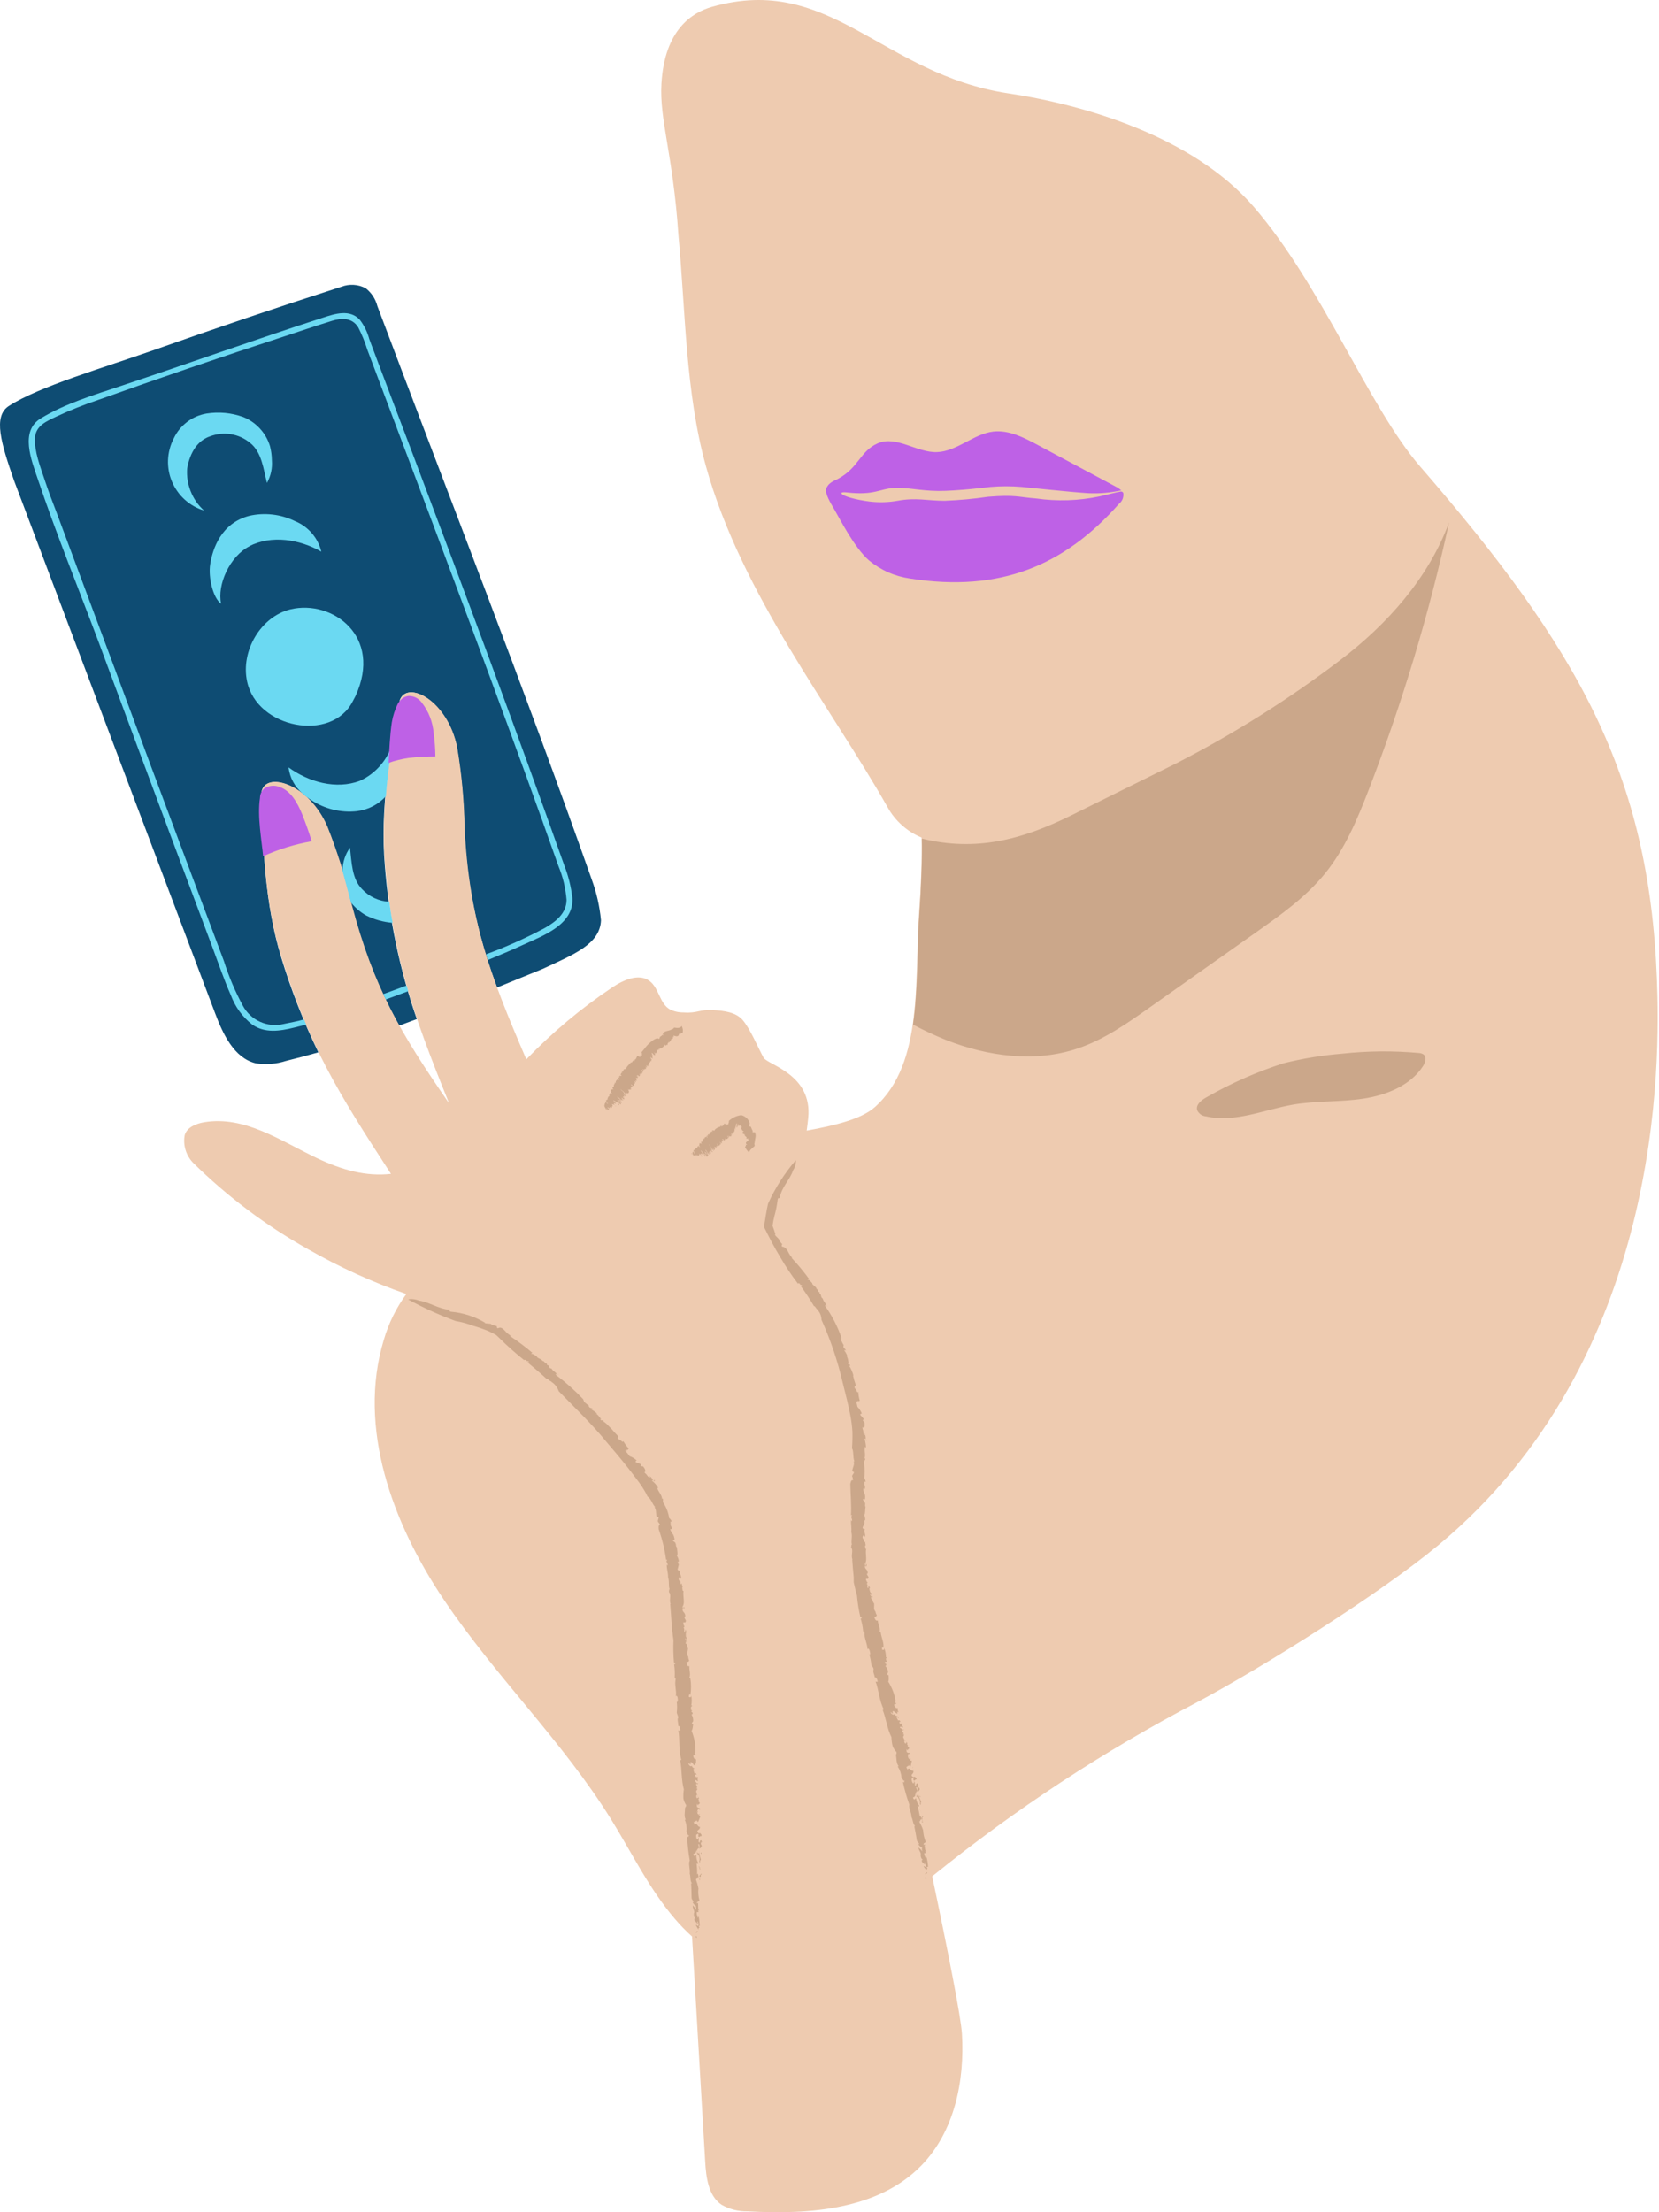
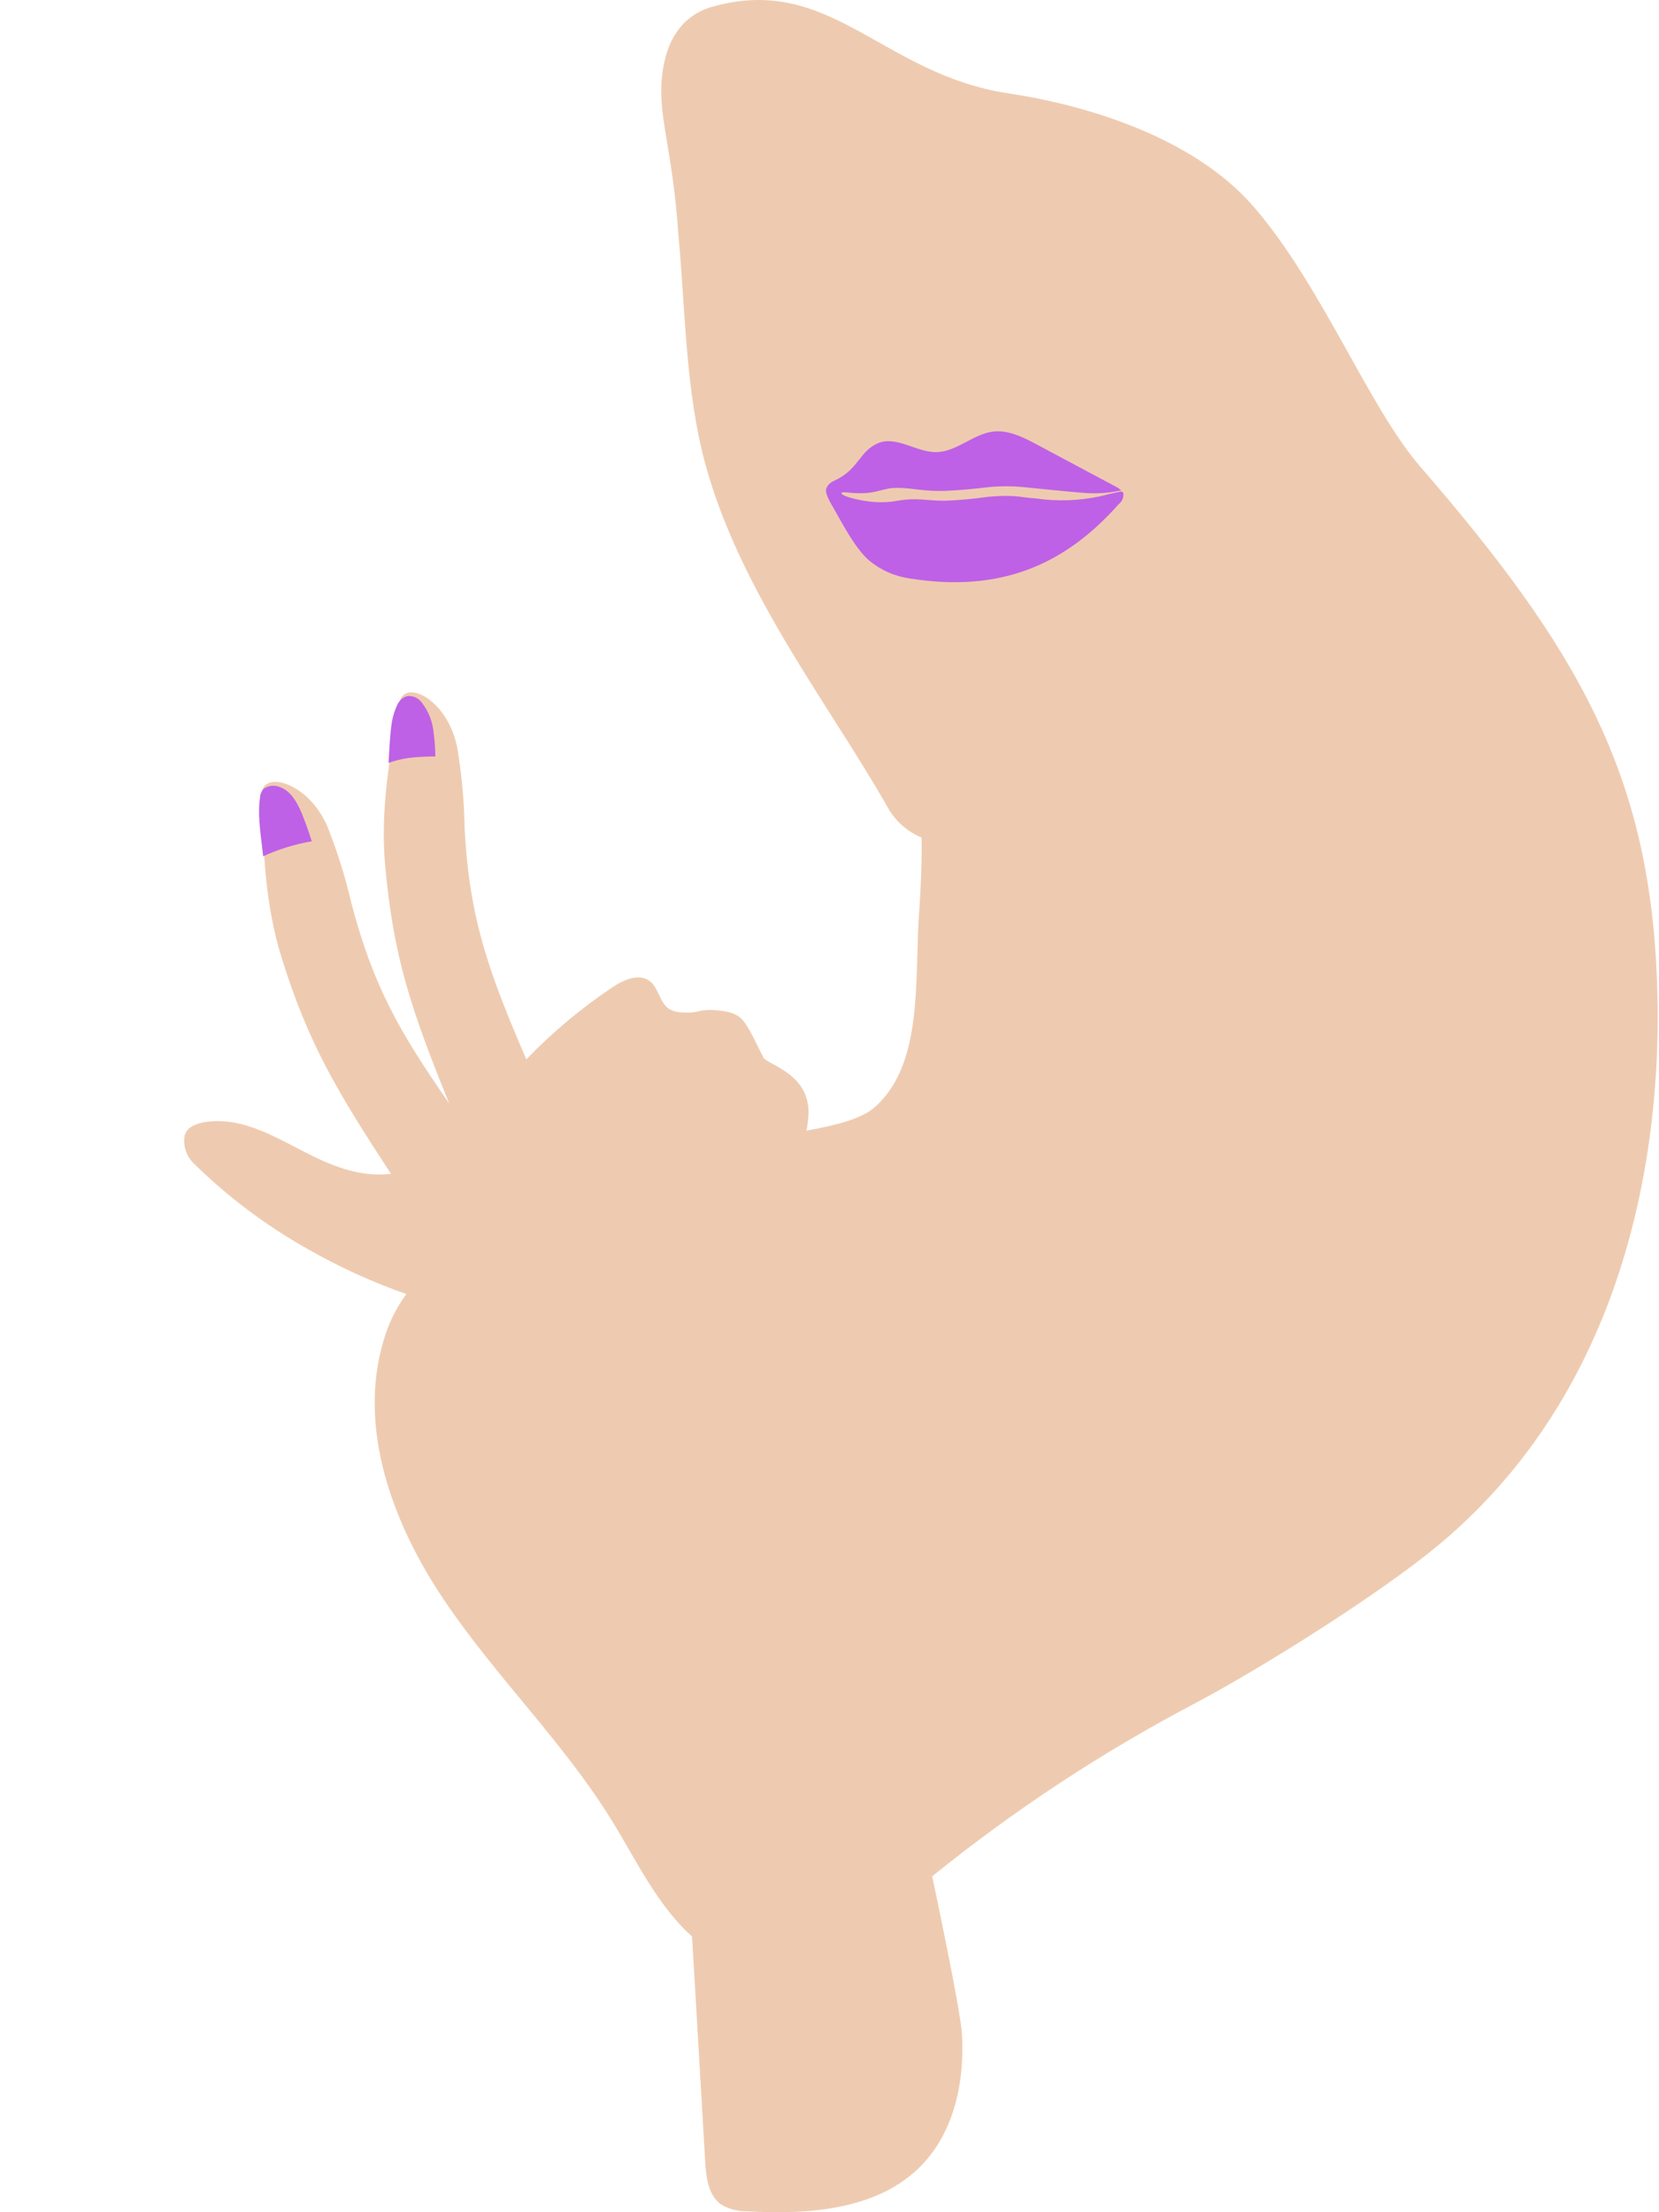
<svg xmlns="http://www.w3.org/2000/svg" width="369" height="492" viewBox="0 0 369 492" fill="none">
-   <path d="M47.839 225.332L3.127 106.897C0.212 98.523 -1.568 92.602 1.931 90.312C8.687 85.936 23.084 81.776 34.404 77.79C48.657 72.759 60.92 68.605 75.93 63.772C76.814 63.435 77.721 63.297 78.665 63.351C79.609 63.411 80.493 63.658 81.328 64.097C82.645 65.137 83.516 66.471 83.943 68.094C99.765 110.119 116.687 153.268 131.613 195.6C132.689 198.534 133.374 201.551 133.669 204.659C133.464 210.015 127.585 212.264 120.774 215.456L110.561 219.615C106.185 208.194 103.756 196.37 103.269 184.149C103.167 178.107 102.614 172.108 101.604 166.151C99.506 155.823 90.604 151.201 88.927 155.691C86.582 168.219 84.55 180.139 85.59 192.438C86.486 204.148 88.86 215.552 92.708 226.643L88.77 228.103C84.009 219.537 80.439 210.496 78.064 200.986C76.718 195.125 74.944 189.396 72.738 183.8C68.536 174.146 58.864 171.489 58.148 176.232C58.485 188.964 58.936 201.028 62.525 212.859C64.725 220.138 67.49 227.202 70.814 234.042C68.452 234.71 66.059 235.353 63.607 235.954C61.401 236.657 59.152 236.832 56.868 236.477C52.071 235.311 49.588 229.997 47.839 225.332Z" fill="#0E4C73" />
-   <path d="M319.827 343.725C307.005 354.371 281.391 370.493 266.404 378.5C245.437 389.477 225.75 402.407 207.343 417.291C210.92 434.297 213.733 448.61 213.956 452.301C214.593 462.803 212.291 474.05 204.951 481.588C195.369 491.453 180.04 492.577 166.31 491.802C164.236 491.85 162.289 491.363 160.479 490.341C157.558 488.345 157.047 484.263 156.848 480.699L153.927 430.679C152.58 429.464 151.312 428.166 150.134 426.783C144.405 420.117 140.522 412.038 135.857 404.523C125.06 387.169 110.122 372.742 98.719 355.772C87.309 338.808 79.447 317.57 85.356 298.009C86.432 294.312 88.103 290.904 90.375 287.796C82.795 285.139 75.521 281.826 68.554 277.847C59.153 272.575 50.61 266.161 42.934 258.593C42.158 257.781 41.605 256.837 41.275 255.767C40.944 254.691 40.878 253.603 41.07 252.491C41.551 250.7 43.637 249.882 45.447 249.576C54.416 248.115 62.218 253.603 70.418 257.529C76.183 260.27 81.43 261.683 86.961 261.069C75.07 242.867 68.554 232.101 62.585 212.817C58.936 201.028 58.485 188.922 58.209 176.184C58.924 171.447 68.596 174.098 72.798 183.758C75.028 189.366 76.826 195.113 78.19 200.998C83.138 219.7 88.975 229.606 99.897 245.392C91.319 224.22 87.484 212.684 85.662 192.438C84.568 180.139 86.654 168.219 89.005 155.691C90.682 151.201 99.579 155.823 101.676 166.151C102.686 172.108 103.239 178.107 103.342 184.149C104.364 204.575 108.956 216.766 117.065 235.599C122.854 229.594 129.208 224.274 136.133 219.627C138.64 217.95 142.066 216.387 144.477 218.167C146.575 219.742 146.707 223.174 148.986 224.485C149.935 224.953 150.939 225.182 152.003 225.17C155.243 225.404 155.532 224.424 158.772 224.647C161.044 224.809 163.569 225.086 165.114 226.775C166.821 228.686 168.588 232.979 169.827 235.221C170.716 236.844 180.767 238.9 179.763 248.674C179.661 249.666 179.541 250.568 179.427 251.445C185.685 250.321 191.564 248.89 194.551 246.252C205.654 236.435 203.304 217.193 204.47 202.417C204.777 198.474 205.125 190.202 204.969 186.265C203.364 185.603 201.909 184.69 200.617 183.529C199.318 182.369 198.254 181.035 197.413 179.514C184.807 157.236 164.909 132.163 157.005 103.657C152.442 87.174 152.484 69.218 150.891 52.194C149.701 34.365 146.647 26.622 147.116 18.639C147.801 6.55 153.999 2.757 158.375 1.513C184.777 -5.971 196.084 16.523 224.325 20.773C240.941 23.268 265.238 30.223 278.878 46.009C294.063 63.598 304.378 90.438 315.842 103.717C351.014 144.3 366.733 172.042 368.531 217.584C369.276 236.315 369.961 302.133 319.827 343.725Z" fill="#EECBB0" />
-   <path d="M69.264 177.96C68.855 177.714 68.464 177.443 68.085 177.149C67.821 176.914 67.574 176.692 67.31 176.487C65.531 174.943 64.485 173.007 64.178 170.668C68.698 173.951 74.764 175.628 80 173.674C81.773 172.875 83.294 171.738 84.568 170.272C85.843 168.805 86.751 167.14 87.297 165.27C86.654 169.238 86.113 173.163 85.837 177.071C84.1 178.952 81.96 180.064 79.417 180.401C77.637 180.599 75.876 180.485 74.127 180.07C72.383 179.649 70.766 178.946 69.264 177.96ZM46.673 97.06C47.419 96.771 48.188 96.585 48.981 96.501C49.781 96.417 50.574 96.435 51.362 96.567C52.155 96.693 52.913 96.922 53.64 97.252C54.367 97.589 55.041 98.01 55.654 98.521C58.209 100.565 58.575 104.225 59.375 107.405C60.247 105.824 60.613 104.135 60.469 102.344C60.457 101.28 60.313 100.234 60.048 99.206C59.591 97.727 58.834 96.423 57.788 95.287C56.736 94.15 55.492 93.297 54.055 92.726C51.41 91.794 48.711 91.542 45.94 91.968C44.347 92.239 42.904 92.864 41.617 93.838C40.331 94.818 39.339 96.038 38.648 97.499C38.263 98.232 37.963 99.002 37.752 99.807C37.536 100.607 37.41 101.424 37.374 102.254C37.337 103.083 37.398 103.907 37.542 104.724C37.686 105.542 37.921 106.335 38.245 107.099C38.564 107.868 38.967 108.59 39.447 109.263C39.922 109.942 40.475 110.561 41.089 111.12C41.708 111.673 42.375 112.16 43.096 112.569C43.818 112.978 44.581 113.303 45.375 113.543C44.07 112.359 43.09 110.952 42.435 109.317C41.774 107.688 41.509 105.993 41.624 104.237C41.87 102.723 42.82 98.376 46.673 97.06ZM55.425 121.478C60.415 118.941 66.625 119.933 71.47 122.692C71.097 121.159 70.4 119.795 69.372 118.598C68.338 117.402 67.094 116.507 65.633 115.905C64.052 115.13 62.381 114.643 60.631 114.439C58.876 114.24 57.145 114.33 55.425 114.727C49.15 116.362 47.268 122.109 46.745 125.524C46.294 128.439 47.388 133.032 49.18 134.276C48.26 130.116 51.049 123.726 55.51 121.478H55.425ZM125.439 192.273C114.763 162.138 103.558 132.19 92.287 102.254C89.522 94.932 86.763 87.634 83.997 80.373C83.384 78.725 82.759 77.06 82.134 75.413C81.713 73.844 81.016 72.414 80.03 71.121C77.788 68.687 74.487 69.781 71.806 70.658C56.748 75.515 41.858 80.865 26.86 85.843C20.884 87.839 14.525 89.738 9.096 93.032C4.371 95.852 6.98 102.326 8.381 106.486C12.481 118.653 17.35 130.597 21.876 142.632C27.311 157.305 32.763 171.973 38.239 186.629C41.245 194.66 44.257 202.697 47.268 210.728C48.597 214.257 49.805 217.857 51.338 221.32C52.312 223.941 53.899 226.129 56.093 227.866C58.924 229.838 62.206 229.327 65.374 228.551C66.288 228.335 67.196 228.089 68.097 227.854L67.635 226.73C66.174 227.109 64.611 227.445 63.108 227.734C62.224 227.95 61.329 228.016 60.421 227.932C59.519 227.842 58.648 227.614 57.818 227.235C56.989 226.862 56.243 226.357 55.588 225.732C54.927 225.107 54.386 224.386 53.965 223.58C52.27 220.43 50.881 217.154 49.805 213.746C46.98 206.219 44.154 198.687 41.335 191.149C36.111 177.203 30.911 163.257 25.742 149.298C21.419 137.684 17.091 126.071 12.757 114.451C11.747 111.794 10.713 109.137 9.842 106.456C8.964 103.769 7.606 100.414 7.78 97.379C7.942 94.637 10.395 93.676 12.583 92.624C15.565 91.241 18.612 90.027 21.726 88.981C35.342 84.118 49.017 79.447 62.747 74.974C66.438 73.748 70.129 72.51 73.844 71.356C75.99 70.688 78.323 70.616 79.681 72.816C80.493 74.391 81.154 76.026 81.677 77.716C84.274 84.581 86.865 91.451 89.438 98.316C99.999 126.365 110.531 154.42 120.654 182.619C121.851 185.955 123.035 189.286 124.213 192.622C125.205 195.026 125.806 197.527 126.01 200.124C126.01 203.154 123.558 205.035 121.153 206.394C116.945 208.636 112.599 210.584 108.127 212.231L108.517 213.499C111.186 212.405 113.855 211.281 116.47 210.073C120.847 208.071 127.688 205.594 127.309 199.697C127.008 197.142 126.383 194.666 125.439 192.273ZM85.242 221.085L85.807 222.282C87.472 221.674 89.131 221.067 90.796 220.442C90.682 220.021 90.55 219.595 90.429 219.174C88.71 219.829 86.973 220.472 85.242 221.085ZM78.455 155.977L79.056 154.841C85.212 141.496 73.904 133.308 64.629 135.514C58.047 137.089 53.484 144.73 54.957 151.559C57.157 161.988 73.742 165.198 78.455 155.977ZM86.582 200.557C85.434 200.497 84.334 200.226 83.294 199.739C82.248 199.258 81.328 198.597 80.541 197.755C78.251 195.453 78.22 191.762 77.842 188.522C76.808 189.995 76.261 191.63 76.195 193.427V193.746C76.838 196.066 77.451 198.399 78.064 200.719C79.026 201.915 80.168 202.883 81.503 203.635C83.348 204.536 85.296 205.071 87.34 205.24C87.033 203.755 86.799 202.18 86.582 200.557ZM87.76 161.525C87.76 161.814 87.76 162.108 87.76 162.397C87.76 162.162 87.832 161.946 87.881 161.712C87.838 161.652 87.796 161.591 87.76 161.525Z" fill="#6BD9F2" />
-   <path d="M279.143 207.512L255.801 223.995C250.727 227.584 245.594 231.215 239.654 233.198C230.217 236.36 219.715 234.948 210.481 231.317C207.951 230.301 205.48 229.153 203.07 227.872C204.296 219.547 203.929 210.367 204.53 202.444C204.819 198.609 205.173 190.776 205.041 186.665L205.125 186.52C217.046 189.436 227.271 186.779 238.242 181.351L261.65 169.755C274.43 163.209 286.531 155.598 297.958 146.912C308.52 138.905 317.723 128.589 322.316 116.164C317.892 136.452 311.928 156.284 304.432 175.652C301.914 182.186 299.154 188.781 294.766 194.203C290.372 199.631 284.727 203.557 279.143 207.512ZM315.607 234.19C309.921 233.673 304.234 233.721 298.559 234.334C294.159 234.689 289.813 235.398 285.533 236.462C279.551 238.38 273.841 240.899 268.388 244.019C267.21 244.65 265.822 245.774 266.321 247.012C266.753 247.776 267.403 248.197 268.274 248.281C274.664 249.741 281.108 246.82 287.571 245.672C292.734 244.794 298.03 245.119 303.212 244.343C308.388 243.568 313.744 241.428 316.545 237.052C317.038 236.246 317.375 235.068 316.617 234.509C316.299 234.298 315.944 234.196 315.565 234.19H315.607ZM134.192 245.948C134.108 245.948 134.192 245.948 134.192 246.051C134.192 246.153 134.192 246.051 134.192 245.948ZM134.559 245.654C134.456 245.54 134.456 245.479 134.559 245.419C134.661 245.365 134.733 245.509 134.805 245.57C134.571 245.419 134.529 245.317 134.643 245.293C134.763 245.263 134.559 245.041 134.643 244.999C134.817 245.137 134.967 245.293 135.1 245.467C135.244 245.467 135.1 245.467 135.274 245.467C135.112 245.335 134.847 245.143 134.793 244.999L134.967 245.119C134.967 244.999 134.661 244.824 134.763 244.782C134.889 244.692 135.009 244.59 135.112 244.476L135.286 244.59C134.949 244.283 135.286 244.313 135.154 244.121C135.418 244.121 135.154 243.73 135.52 243.874C135.52 243.556 135.52 243.261 135.785 243.075L136.001 243.291C135.839 243.117 136.164 243.363 136.146 243.291C136.134 243.219 135.941 243.057 135.809 242.925C136.073 242.925 135.959 242.678 135.809 242.462L135.989 242.576C135.737 242.257 136.091 242.36 136.218 242.269C136.35 242.185 136.482 242.402 136.482 242.36C136.356 242.215 136.26 242.047 136.206 241.861C136.302 241.77 136.422 241.728 136.554 241.746C136.368 241.223 136.801 241.145 136.777 240.724L136.993 240.857C136.777 240.286 137.384 240.274 137.36 239.907L137.648 240.183C137.811 240.183 137.648 239.967 137.462 239.805C137.606 239.805 137.462 239.516 137.739 239.691C138.015 239.865 137.648 239.486 137.648 239.396C137.871 239.396 137.895 239.294 137.925 239.15C137.925 239.222 138.099 239.312 138.147 239.294C138.189 239.282 138.364 239.21 137.955 238.933C138.292 238.933 138.045 238.464 138.454 238.596C138.352 238.524 138.352 238.464 138.292 238.392C138.231 238.32 138.7 238.392 138.61 238.098C138.61 238.098 138.76 238.272 138.815 238.248C138.875 238.218 138.682 238.128 138.658 238.043C138.658 237.677 139.181 237.839 139.295 237.635C139.386 237.166 139.764 236.949 139.999 236.643V236.715C139.824 236.348 140.492 236.715 140.161 236.288C140.245 236.288 140.275 236.288 140.39 236.39C140.275 236.132 140.768 236.39 140.642 236.03C140.9 236.03 140.786 235.765 141.033 235.795C141.045 235.855 141.075 235.909 141.123 235.958C141.297 236.06 140.931 235.561 141.279 235.879C141.279 235.879 141.135 235.693 141.135 235.705C141.502 235.603 141.574 235.14 141.76 234.815C142.145 234.815 142.319 235.398 142.229 234.99C142.229 234.99 142.115 234.863 142.229 234.918C142.349 234.978 142.68 235.242 142.548 235.02C142.421 234.803 142.463 234.875 142.349 234.731C142.596 234.731 142.782 234.948 142.728 234.731L142.83 234.845C142.638 234.425 142.932 234.497 142.68 234.028C143.239 233.433 143.66 232.729 144.243 232.188C144.826 231.653 145.397 231.124 146.215 230.89C146.593 231.112 146.605 231.094 146.665 230.89C146.665 230.89 146.665 230.968 146.75 231.01C146.563 230.734 146.84 230.908 146.75 230.631C147.002 230.475 147.236 230.301 147.453 230.102C147.453 230.102 147.567 230.409 147.597 230.355L147.525 230.151C147.525 230.03 147.471 229.934 147.381 229.856C147.862 229.201 148.835 229.345 149.449 228.906C149.671 228.906 149.815 228.708 149.948 228.546C150.675 228.648 151.288 228.72 151.637 228.167C151.637 228.167 151.973 228.966 151.871 229.243C151.985 230.078 151.276 229.58 151.246 230.163C151.246 230.163 151.042 229.784 151.012 229.916C151.012 230.601 150.458 230.541 149.887 230.337V230.223C149.773 230.223 149.887 230.571 149.887 230.559C149.851 230.493 149.815 230.427 149.773 230.367C149.887 230.589 149.773 230.541 149.773 230.704C149.773 230.866 149.599 230.487 149.497 230.409L149.611 230.662C149.857 231.287 149.334 230.794 149.376 231.154C149.358 231.1 149.328 231.052 149.292 231.01C149.292 231.491 148.968 231.605 148.793 231.888C148.733 231.774 148.667 231.665 148.589 231.563C148.733 231.81 148.709 231.93 148.589 232.014C148.403 231.786 148.589 232.321 148.475 232.237C148.607 232.525 148.3 232.146 148.475 232.483L148.312 232.309C148.517 232.675 148.108 232.188 148.18 232.393V232.471C148.18 232.585 148.048 232.471 148.048 232.471C148.048 232.615 147.832 232.471 148.048 232.729C147.862 232.543 148.048 232.573 147.801 232.291C147.687 232.79 147.321 232.964 147.014 233.198C146.924 233.15 146.846 233.09 146.78 233.006C146.78 233.078 146.695 233.138 146.78 233.301C146.87 233.463 146.665 233.18 146.635 233.18C146.605 233.18 146.798 233.517 146.635 233.445C146.593 233.343 146.533 233.252 146.461 233.168C146.563 233.415 146.461 233.433 146.461 233.547C146.437 233.493 146.407 233.439 146.371 233.385C146.473 233.667 146.196 233.385 146.257 233.619L146.166 233.445C145.92 233.343 146.371 233.781 146.166 233.739C146.142 233.673 146.1 233.613 146.052 233.565C146.184 233.884 146.052 233.896 146.052 234.046C146.052 234.148 145.848 234.13 145.848 234.322C145.758 234.322 145.571 233.944 145.529 234.076C145.758 234.365 145.529 234.304 145.788 234.599C145.686 234.599 145.469 234.599 145.511 234.731C145.511 234.599 145.175 234.407 145.223 234.334L145.03 234.19C144.94 234.058 145.03 234.19 145.03 234.058C145.03 233.926 145.03 234.274 144.94 234.25C145.03 234.479 145.265 234.863 145.193 234.966C145.193 234.815 144.916 234.671 144.898 234.599L145.235 235.254C145.235 235.254 145.03 235.038 145.06 235.14C145.108 235.206 145.144 235.278 145.175 235.356C145.175 235.356 145.175 235.531 144.868 235.254C144.561 234.978 144.868 235.152 144.736 235.08C144.609 235.008 144.736 235.242 144.736 235.284C144.736 235.284 144.736 235.489 144.898 235.603C145.06 235.723 144.898 235.807 144.898 235.837C144.862 235.759 144.808 235.687 144.754 235.621C144.838 235.801 144.868 235.988 144.856 236.186C144.856 236.114 144.694 235.958 144.754 236C144.477 235.897 144.754 236.438 144.435 236.246C144.435 236.246 144.609 236.438 144.579 236.39C144.549 236.348 144.345 236.216 144.375 236.39C144.405 236.565 144.375 236.39 144.375 236.541C144.375 236.685 144.375 236.541 144.375 236.45C144.375 236.366 144.375 236.919 144.129 236.859C144.129 236.931 144.303 237.196 144.273 237.208L144.129 237.022V236.949C144.117 236.973 144.117 236.997 144.129 237.022C144.129 237.094 144.129 237.094 144.129 237.022C144.129 236.949 144.129 237.208 144.026 237.124C143.924 237.034 143.846 236.847 143.822 236.889C143.792 236.931 143.822 236.991 143.822 237.094V237.208C143.966 237.37 143.732 237.208 143.936 237.4C143.792 237.268 143.936 237.575 143.66 237.298L143.467 237.064C143.467 237.064 143.63 237.34 143.702 237.46L143.6 237.37C143.906 237.707 143.497 237.37 143.702 237.689C143.527 237.689 143.545 237.839 143.311 237.689C143.311 237.839 143.425 237.995 143.311 237.965C143.317 237.923 143.317 237.881 143.311 237.839C143.179 237.761 143.311 237.839 143.311 237.953C143.179 237.869 143.047 237.803 142.902 237.749C142.992 237.905 143.101 238.037 143.239 238.158C142.884 237.881 143.239 238.494 142.974 238.26C142.974 238.26 142.884 238.025 142.77 237.983C142.403 237.707 142.914 238.302 142.77 238.23L143.047 238.476C142.854 238.332 143.047 238.729 142.842 238.476C142.842 238.596 142.668 238.476 142.932 238.711C142.596 238.609 142.8 239.119 142.259 238.711C142.259 238.711 142.259 238.711 142.349 238.903C142.349 238.753 142.433 239.089 142.349 238.903L142.451 239.035C142.349 239.035 142.301 239.035 142.127 238.771C141.952 238.506 142.475 239.282 142.289 239.282C142.097 239.282 142.145 239.15 142.127 239.192L142.259 239.426C142.157 239.426 141.983 239.222 141.79 239.047C141.79 239.047 141.79 239.15 141.79 239.294L141.514 239.119C141.718 239.252 141.604 239.252 141.634 239.312C141.706 239.384 141.79 239.426 141.892 239.426C141.892 239.528 141.892 239.528 141.983 239.648C141.808 239.468 141.808 239.648 141.748 239.648C141.688 239.648 141.88 239.835 141.862 239.847C141.85 239.865 141.862 239.847 141.688 239.733C141.514 239.618 141.808 239.733 141.688 239.733C141.574 239.733 141.429 239.528 141.514 239.733C141.604 239.937 141.88 240.069 141.706 240.027C141.532 239.979 141.604 239.895 141.556 239.823H141.399L141.574 239.967H141.484C141.646 240.141 141.484 240.099 141.634 240.304C141.778 240.508 141.472 240.304 141.429 240.304C141.297 240.304 141.327 240.304 141.429 240.49C141.429 240.49 141.429 240.58 141.429 240.682C141.267 240.682 140.786 240.129 140.949 240.376C141.105 240.622 141.195 240.724 141.309 240.815C141.123 240.815 141.309 241.133 140.973 240.989C140.973 241.061 141.075 241.091 141.093 241.145C141.105 241.205 141.093 241.602 140.624 241.41C140.624 241.308 140.462 241.266 140.365 241.175C140.48 241.338 140.161 241.073 140.365 241.308C140.564 241.542 140.594 241.512 140.684 241.53C140.768 241.542 140.684 241.807 140.42 241.716C140.492 241.752 140.546 241.807 140.582 241.879C140.335 241.656 140.245 241.686 140.305 241.879L140.45 242.011L140.263 241.909C140.263 241.909 140.564 242.197 140.39 242.113L140.215 241.993C140.305 242.137 140.462 242.39 140.215 242.33L139.957 242.185C139.957 242.185 140.071 242.372 140.161 242.39C139.987 242.396 139.824 242.36 139.674 242.269C140.029 242.798 139.879 243.015 139.674 243.177L139.56 243.075C139.428 243.075 139.752 243.261 139.65 243.219C139.548 243.177 139.368 243.075 139.271 242.931C139.169 242.78 139.398 243.177 139.428 243.249C139.458 243.321 139.428 243.147 139.548 243.249C139.662 243.351 139.356 243.249 139.548 243.436C139.422 243.351 139.301 243.255 139.193 243.147V243.279C138.887 243.117 138.803 242.78 138.424 242.576C138.147 242.432 138.219 242.257 138.057 242.299C138.201 242.492 138.376 242.648 138.58 242.768C138.58 242.913 139.109 243.249 139.019 243.321C138.935 243.394 139.019 243.219 138.845 243.087C138.67 242.955 138.845 243.261 138.845 243.249C138.989 243.321 139.103 243.424 139.193 243.556C139.049 243.556 138.989 243.351 138.917 243.394C138.845 243.436 139.091 243.658 139.241 243.67C139.53 243.935 139.091 243.67 139.241 243.892C139.007 243.76 138.785 243.436 138.628 243.436C138.845 243.586 138.833 243.742 139.181 243.935C139.037 243.88 138.917 243.796 138.815 243.688C138.658 243.688 139.121 244.067 138.7 243.772L138.905 243.947L138.61 243.82C138.61 243.82 138.815 244.151 138.496 243.904C138.496 243.904 138.496 244.007 138.7 244.151C138.905 244.301 138.58 243.965 138.905 244.151C138.628 244.007 138.905 244.253 138.905 244.343L138.772 244.253C138.772 244.253 138.772 244.325 138.875 244.445C138.827 244.379 138.766 244.337 138.682 244.313L138.863 244.476C138.863 244.608 138.508 244.241 138.508 244.343L138.406 244.181C138.406 244.181 138.231 244.181 138.262 244.181L138.76 244.62C138.538 244.488 138.76 244.722 138.76 244.62L138.58 244.415C138.58 244.415 138.262 244.241 138.231 244.301C138.322 244.451 138.448 244.56 138.61 244.62C138.61 244.62 138.466 244.62 138.352 244.506C138.352 244.608 138.556 244.632 138.628 244.764C138.448 244.686 138.262 244.62 138.075 244.56L137.811 244.283C137.606 244.067 137.618 244.169 137.384 243.965C137.155 243.76 137.384 244.049 137.384 244.127C137.853 244.343 137.883 244.608 138.262 244.836C138.262 245.017 137.33 244.271 137.823 244.836C137.943 244.836 138.177 245.131 138.117 244.999C138.057 244.866 138.454 245.305 138.25 245.263C138.045 245.215 137.841 245.059 137.678 244.824C137.793 244.926 137.793 244.824 137.769 244.824C137.739 244.824 137.402 244.56 137.36 244.62C137.312 244.68 137.36 244.752 137.534 244.866C137.708 244.987 137.534 244.794 137.751 244.968C137.973 245.143 137.432 244.896 137.751 245.191C137.751 245.119 137.985 245.191 138.129 245.365V245.479L137.985 245.365C137.823 245.365 138.231 245.57 138.129 245.642L137.823 245.479C137.606 245.293 138.015 245.479 137.618 245.173C137.618 245.173 137.751 245.377 137.618 245.365C137.624 245.329 137.624 245.293 137.618 245.263C137.618 245.263 137.065 244.938 137.3 245.263C137.534 245.582 137.432 245.365 137.576 245.467C137.721 245.57 137.69 245.726 137.678 245.804C137.402 245.6 137.576 245.888 137.33 245.624C137.516 245.714 137.588 245.624 137.33 245.335C137.065 245.041 137.432 245.335 137.095 245.041C137.095 245.041 136.699 244.884 136.482 244.734C136.266 244.59 136.482 244.836 136.482 244.866C136.614 244.968 136.759 245.053 136.903 245.131C136.789 245.131 136.903 245.347 137.023 245.522C136.903 245.522 136.699 245.335 136.699 245.293C136.693 245.443 136.614 245.54 136.47 245.582C136.849 245.744 136.47 245.726 136.789 245.876C136.981 245.912 137.149 245.996 137.3 246.123C137.3 246.123 137.155 246.032 137.083 245.99C137.005 245.948 136.981 245.99 136.933 245.99C136.747 245.84 136.548 245.708 136.338 245.6C136.452 245.756 136.164 245.467 136.115 245.6C136.206 245.732 136.26 245.876 136.278 246.032C135.971 246.032 136.134 246.267 136.091 246.369C136.043 246.471 135.635 246.093 135.55 246.111C135.46 246.123 135.911 246.285 135.707 246.267C135.707 246.267 135.4 246.267 135.827 246.592L135.502 246.357C135.502 246.357 135.502 246.357 135.502 246.459C135.406 246.411 135.31 246.345 135.226 246.267C134.967 246.183 135.226 246.411 135.226 246.471L135.448 246.561C135.532 246.748 135.298 246.694 135.316 246.82L135.124 246.706V246.838C134.949 246.706 134.805 246.676 134.937 246.838L134.559 246.399C134.703 246.399 134.763 246.592 134.967 246.676C135.172 246.766 135.154 246.676 134.967 246.513C134.775 246.357 134.967 246.513 134.967 246.634C134.691 246.471 134.733 246.429 134.571 246.297C134.408 246.165 134.396 245.6 134.486 245.654H134.559ZM143.72 236.685C143.72 236.685 143.63 236.667 143.642 236.685H143.72ZM144.664 235.471C144.664 235.471 144.531 235.416 144.561 235.471H144.664ZM136.933 245.522C136.933 245.522 136.933 245.522 136.933 245.437C136.933 245.347 136.759 245.449 136.831 245.522H136.933ZM144.634 236.162C144.634 236.162 144.561 236.132 144.531 236.084L144.634 236.162ZM144.634 235.549C144.634 235.549 144.591 235.489 144.561 235.471L144.634 235.549ZM134.192 245.828C134.33 245.912 134.468 245.984 134.613 246.051C134.426 245.888 134.306 245.906 134.192 245.828ZM136.542 245.335C136.542 245.335 136.657 245.419 136.657 245.449C136.657 245.479 136.657 245.449 136.657 245.365C136.657 245.275 136.47 245.305 136.512 245.335H136.542ZM137.023 245.335C137.011 245.215 136.963 245.125 136.861 245.059L137.023 245.335ZM137.588 245.089L137.739 245.203C137.739 245.203 137.678 245.071 137.564 245.071L137.588 245.089ZM137.33 244.866C137.516 245.017 137.402 244.866 137.504 244.866C137.606 244.866 137.312 244.824 137.3 244.854L137.33 244.866ZM138.159 244.427C138.159 244.325 138.334 244.56 138.159 244.427C138.057 244.283 138.147 244.385 138.129 244.415L138.159 244.427ZM138.159 243.977L138.304 244.079C138.28 244.019 138.237 243.971 138.177 243.947C138.177 243.947 138.201 243.965 138.189 243.965L138.159 243.977ZM144.724 236C144.724 236 144.826 236.144 144.856 236.102C144.886 236.06 144.724 235.897 144.754 235.982L144.724 236ZM153.753 256.552C153.669 256.552 153.753 256.552 153.753 256.666C153.753 256.787 153.771 256.624 153.783 256.54L153.753 256.552ZM167.861 251.767C168.354 252.525 167.861 253.342 167.861 254.148C167.699 254.334 167.861 254.611 167.861 254.863C167.26 255.428 166.749 255.705 166.617 256.318C166.34 256.065 166.106 255.783 165.92 255.458C165.391 254.875 166.196 254.965 165.817 254.557C165.817 254.557 166.226 254.683 166.136 254.557C165.625 254.172 166.022 253.973 166.485 253.637H166.617C166.707 253.565 166.298 253.487 166.358 253.432H166.575C166.34 253.432 166.461 253.33 166.286 253.312C166.37 253.312 166.563 253.312 166.665 253.228H166.286C165.625 253.228 166.286 252.994 165.962 252.903H166.136C165.715 252.777 165.727 252.513 165.541 252.35C165.667 252.326 165.787 252.296 165.902 252.248C165.757 252.308 165.613 252.308 165.469 252.248C165.727 252.116 165.192 252.248 165.318 252.164C165.03 252.266 165.469 252.014 165.114 252.164L165.318 252.014C164.94 252.218 165.481 251.857 165.318 251.93H165.234C165.144 251.93 165.318 251.827 165.234 251.827C165.114 251.827 165.234 251.635 165.03 251.827C165.234 251.635 165.162 251.827 165.451 251.551C165.072 251.551 165.03 251.256 164.898 251.022C164.765 250.787 164.988 250.805 165.06 250.673C165.132 250.541 164.97 250.673 164.856 250.787C164.892 250.721 164.928 250.649 164.958 250.571C164.958 250.397 164.705 250.92 164.765 250.703C164.838 250.607 164.904 250.505 164.958 250.397C164.795 250.601 164.783 250.529 164.705 250.571L164.826 250.367C164.633 250.661 164.826 250.192 164.663 250.367L164.765 250.162C164.765 250.162 164.633 250.439 164.651 250.337C164.663 250.234 164.651 250.162 164.765 250.09C164.549 250.457 164.501 250.282 164.387 250.427V250.325C164.387 250.325 164.285 250.325 164.182 250.457C164.182 250.355 164.327 249.874 164.182 250C164.098 250.457 164.038 250.252 163.978 250.763C163.978 250.763 163.876 250.571 163.834 250.763C163.834 250.571 163.834 250.222 163.918 250.162V249.946C163.918 249.772 163.918 249.946 163.918 249.772C163.918 249.772 163.792 250 163.762 249.946C163.713 250.24 163.653 250.529 163.569 250.817C163.569 250.643 163.569 250.355 163.569 250.282C163.569 250.559 163.569 250.866 163.569 251.142C163.569 251.142 163.569 250.805 163.569 250.938V251.214C163.569 251.214 163.569 251.359 163.455 250.968C163.455 250.805 163.455 250.848 163.455 250.733C163.455 250.613 163.455 250.89 163.383 250.92C163.383 250.92 163.383 251.124 163.383 251.328C163.395 251.401 163.395 251.467 163.383 251.533C163.383 251.533 163.383 251.377 163.383 251.256C163.395 251.443 163.395 251.629 163.383 251.809C163.383 251.725 163.383 251.533 163.383 251.593C163.221 251.401 163.383 251.984 163.208 251.683L163.293 251.857C163.293 251.857 163.148 251.623 163.178 251.725C163.178 251.593 163.178 251.725 163.178 251.827C163.178 251.93 163.178 251.827 163.178 251.737C163.178 251.653 163.178 252.164 162.944 252.032C162.944 252.032 163.076 252.38 163.046 252.38L162.944 252.164C162.944 252.086 162.944 252.338 162.854 252.164C162.77 251.984 162.74 251.857 162.71 251.9C162.679 251.942 162.71 252.002 162.71 252.104V252.368C162.824 252.555 162.71 252.368 162.782 252.573C162.679 252.41 162.782 252.717 162.577 252.392L162.433 252.134C162.475 252.278 162.529 252.416 162.595 252.555C162.589 252.519 162.589 252.477 162.595 252.441C162.812 252.831 162.505 252.441 162.595 252.759C162.463 252.657 162.445 252.831 162.289 252.597C162.289 252.747 162.289 252.903 162.289 252.849C162.289 252.801 162.289 252.747 162.289 252.699C162.187 252.615 162.289 252.699 162.289 252.801C162.289 252.903 162.084 252.597 161.964 252.483C162.03 252.651 162.108 252.813 162.211 252.964C161.952 252.597 162.211 253.282 161.982 252.964C161.97 252.843 161.922 252.741 161.832 252.657C161.573 252.29 161.934 252.994 161.832 252.831L162.036 253.156C161.892 252.964 162.036 253.384 161.88 253.054C161.88 253.18 161.73 253.054 161.88 253.3C161.615 253.108 161.73 253.607 161.321 253.096C161.321 253.096 161.321 253.096 161.321 253.282C161.321 253.138 161.321 253.474 161.321 253.282C161.321 253.432 161.321 253.402 161.321 253.432C161.321 253.462 161.207 253.432 161.092 253.108C160.972 252.789 161.339 253.679 161.177 253.607C161.02 253.535 161.062 253.432 161.044 253.474L161.135 253.721C161.044 253.721 160.93 253.444 160.786 253.228C160.786 253.228 160.786 253.228 160.786 253.474L160.582 253.228C160.726 253.402 160.582 253.372 160.654 253.432C160.702 253.511 160.774 253.577 160.858 253.619C160.858 253.721 160.858 253.709 160.858 253.841C160.726 253.619 160.714 253.721 160.666 253.709C160.624 253.691 160.756 253.925 160.756 253.913C160.756 253.895 160.756 253.913 160.612 253.769C160.461 253.619 160.714 253.853 160.612 253.769C160.509 253.679 160.431 253.505 160.479 253.667C160.521 253.823 160.756 254.07 160.612 253.967C160.461 253.871 160.612 253.823 160.509 253.751H160.389L160.509 253.943V253.853C160.624 254.058 160.509 253.955 160.612 254.19C160.714 254.424 160.479 254.1 160.431 254.088C160.329 253.985 160.329 254.088 160.431 254.232C160.431 254.232 160.431 254.232 160.431 254.406C160.305 254.292 159.95 253.709 160.071 253.967C160.071 253.967 160.227 254.364 160.317 254.466C160.173 254.394 160.317 254.761 160.028 254.466C160.059 254.526 160.089 254.593 160.113 254.659C159.95 254.659 160.113 255.019 159.704 254.659C159.65 254.551 159.584 254.448 159.5 254.364C159.59 254.538 159.355 254.202 159.5 254.496C159.644 254.785 159.662 254.761 159.746 254.803C159.836 254.845 159.644 255.007 159.5 254.803C159.554 254.857 159.59 254.923 159.62 254.989C159.427 254.731 159.355 254.713 159.385 254.833L159.5 255.007L159.355 254.845C159.355 254.845 159.572 255.212 159.439 255.061L159.313 254.905C159.313 255.061 159.469 255.326 159.313 255.212L159.121 254.989C159.145 255.092 159.193 255.176 159.265 255.242C159.115 255.188 158.983 255.098 158.874 254.977C159.121 255.56 158.958 255.693 158.874 255.753V255.633C158.754 255.548 159.007 255.855 158.874 255.795C158.772 255.669 158.682 255.536 158.598 255.398C158.448 255.296 158.682 255.651 158.682 255.735C158.682 255.825 158.682 255.602 158.772 255.807C158.856 256.011 158.61 255.807 158.772 255.981C158.67 255.873 158.58 255.753 158.508 255.621V255.753C158.273 255.5 158.231 255.194 157.943 254.875C157.738 254.641 157.822 254.538 157.678 254.496C157.774 254.719 157.907 254.917 158.069 255.092C158.069 255.212 158.448 255.693 158.363 255.723C158.273 255.753 158.363 255.723 158.243 255.458C158.129 255.194 158.243 255.621 158.171 255.572C158.291 255.681 158.375 255.807 158.436 255.957C158.321 255.867 158.291 255.723 158.219 255.723C158.141 255.723 158.345 256.011 158.448 256.071C158.67 256.408 158.333 256.071 158.448 256.288C158.261 256.083 158.129 255.735 157.985 255.675C158.159 255.879 158.129 256.011 158.393 256.306C158.279 256.204 158.183 256.089 158.117 255.957C157.997 255.855 158.333 256.39 158.015 255.957L158.159 256.174L157.943 255.969C157.943 255.969 158.069 256.318 157.84 255.969C157.84 255.969 157.84 256.041 157.967 256.246C158.099 256.45 157.967 256.059 158.141 256.336C157.925 256.113 158.141 256.408 158.141 256.51L158.057 256.39C158.057 256.39 158.057 256.39 158.057 256.582C158.021 256.516 157.967 256.456 157.913 256.408L158.039 256.594C158.039 256.745 157.78 256.276 157.762 256.378V256.186C157.762 256.186 157.636 256.071 157.648 256.186L157.997 256.727C157.84 256.552 157.997 256.829 157.997 256.727L157.864 256.492C157.864 256.492 157.636 256.234 157.588 256.258C157.654 256.426 157.75 256.564 157.882 256.685C157.882 256.685 157.75 256.685 157.678 256.48C157.678 256.564 157.822 256.666 157.864 256.799L157.432 256.42L157.239 256.101C157.107 255.855 157.095 255.939 156.921 255.675C156.921 255.675 156.921 255.765 156.921 255.837C157.269 256.186 157.269 256.42 157.558 256.757C157.558 256.919 156.849 255.927 157.197 256.552C157.281 256.552 157.456 256.931 157.432 256.787C157.402 256.642 157.678 257.165 157.432 257.063C157.179 256.961 157.107 256.745 157.005 256.48C157.095 256.594 157.107 256.552 157.095 256.48C157.077 256.408 156.818 256.113 156.77 256.144C156.728 256.174 156.77 256.246 156.873 256.42C156.975 256.594 156.873 256.42 157.047 256.594C157.227 256.769 156.8 256.408 157.047 256.787C157.047 256.787 157.239 256.931 157.353 257.063V257.177L157.269 257.051C157.125 257.051 157.432 257.298 157.269 257.31L157.035 257.075C156.873 256.829 157.209 257.075 156.903 256.745C156.903 256.745 156.903 256.961 156.903 256.889V256.787C156.903 256.787 156.464 256.306 156.644 256.642C156.818 256.973 156.728 256.787 156.849 256.931C156.963 257.075 156.849 257.177 156.849 257.238C156.644 256.949 156.758 257.238 156.584 256.949C156.728 257.093 156.818 256.949 156.584 256.727C156.35 256.51 156.668 256.727 156.422 256.39C156.422 256.39 156.115 256.101 155.941 255.897C155.766 255.693 155.941 255.999 155.941 256.041C155.941 256.083 156.103 256.216 156.259 256.42C156.157 256.42 156.259 256.564 156.259 256.787C156.157 256.787 156.013 256.51 156.031 256.462C155.995 256.594 155.911 256.642 155.778 256.612C156.085 256.889 155.778 256.745 156.013 256.991C156.175 257.099 156.307 257.232 156.422 257.382C156.422 257.382 156.307 257.256 156.247 257.195C156.187 257.135 156.157 257.195 156.115 257.195C155.983 256.997 155.839 256.817 155.676 256.642C155.676 256.817 155.532 256.45 155.49 256.492C155.55 256.63 155.58 256.769 155.574 256.919C155.328 256.745 155.418 257.051 155.358 257.105C155.298 257.165 155.021 256.715 154.949 256.697C154.877 256.685 155.225 256.961 155.063 256.889C155.063 256.961 154.805 256.787 155.063 257.195L154.817 256.889C154.817 256.889 154.817 256.889 154.817 256.973C154.739 256.907 154.666 256.823 154.612 256.727C154.396 256.552 154.612 256.817 154.528 256.859L154.702 257.021C154.702 257.208 154.57 257.021 154.558 257.195L154.408 257.021V257.153C154.276 256.973 154.161 256.901 154.252 257.051L153.999 256.552C154.101 256.624 154.149 256.787 154.306 256.931C154.468 257.075 154.468 256.931 154.306 256.799C154.149 256.666 154.306 256.799 154.306 256.919C154.192 256.793 154.089 256.648 154.017 256.492C154.101 256.492 154.017 256.318 154.017 256.288C154.017 256.258 154.161 256.42 154.204 256.492C154.029 256.288 154.017 256.186 154.119 256.204C154.222 256.216 154.119 255.969 154.119 255.999C154.246 256.168 154.348 256.348 154.438 256.54C154.558 256.624 154.438 256.54 154.6 256.54C154.462 256.36 154.342 256.174 154.252 255.969L154.378 256.131C154.378 256.011 154.161 255.777 154.252 255.777C154.372 255.777 154.486 255.735 154.582 255.663L154.733 255.825C154.48 255.446 154.733 255.59 154.733 255.398C154.937 255.47 154.733 255.079 155.063 255.398C155.063 255.152 155.165 254.905 155.388 254.845L155.55 255.11C155.43 254.905 155.664 255.224 155.664 255.11C155.664 254.989 155.52 254.833 155.43 254.671C155.652 254.803 155.574 254.526 155.52 254.304L155.652 254.466C155.472 254.1 155.766 254.304 155.899 254.304C156.031 254.304 156.085 254.508 156.103 254.466C156.013 254.31 155.953 254.136 155.929 253.955C156.031 253.895 156.133 253.895 156.235 253.955C156.133 253.444 156.512 253.547 156.524 253.168L156.686 253.36C156.566 252.801 157.077 253.024 157.095 252.687L157.311 253.036C157.444 253.036 157.311 252.861 157.197 252.627C157.311 252.627 157.197 252.38 157.432 252.627C157.534 252.627 157.432 252.423 157.432 252.338C157.432 252.248 157.636 252.338 157.678 252.236C157.72 252.134 157.81 252.441 157.84 252.441C157.864 252.441 158.039 252.441 157.72 252.062C157.997 252.218 157.852 251.695 158.171 251.942C158.087 251.839 158.171 251.797 158.057 251.707C157.943 251.623 158.405 251.809 158.345 251.563C158.345 251.563 158.448 251.779 158.496 251.767C158.538 251.755 158.405 251.605 158.393 251.533C158.393 251.214 158.844 251.533 158.946 251.401C159.061 251.022 159.397 250.968 159.62 250.775V250.866C159.5 250.487 160.01 251.082 159.794 250.559C159.794 250.559 159.878 250.559 159.968 250.715C159.968 250.457 160.287 250.817 160.203 250.469C160.203 250.469 160.347 250.282 160.551 250.469C160.527 250.529 160.527 250.589 160.551 250.643C160.684 250.775 160.419 250.222 160.684 250.643C160.684 250.643 160.582 250.427 160.582 250.439C160.888 250.439 160.972 250.078 161.147 249.844C161.453 250 161.555 250.541 161.513 250.162C161.513 250.162 161.513 249.988 161.513 250.078C161.513 249.928 161.85 250.499 161.76 250.264C161.676 250.03 161.76 250.102 161.628 249.946C161.832 250.048 161.952 250.294 161.964 250.03V250.162C161.964 249.693 162.169 249.826 162.126 249.273C162.89 248.587 163.78 248.166 164.795 248.016H164.928C165.342 248.136 165.709 248.335 166.034 248.617C166.407 248.954 166.641 249.369 166.749 249.856C166.563 250.367 166.563 250.355 166.749 250.487C166.701 250.499 166.665 250.529 166.635 250.571C166.911 250.367 166.737 250.703 167.014 250.571C167.116 250.968 167.32 251.256 167.452 251.653C167.452 251.653 167.128 251.653 167.176 251.653H167.392H167.302C167.368 251.749 167.458 251.809 167.573 251.827C167.687 251.845 167.795 251.821 167.885 251.755L167.861 251.767ZM162.649 252.086C162.649 252.086 162.679 252.062 162.679 252.074L162.649 252.086ZM163.293 251.9C163.293 251.9 163.365 251.96 163.365 251.9H163.293ZM163.293 251.377C163.293 251.377 163.293 251.377 163.293 251.286C163.293 251.196 163.365 251.316 163.365 251.377H163.293ZM156.001 257.208C156.007 257.177 156.007 257.153 156.001 257.123C156.001 257.123 156.073 257.165 156.073 257.256L156.001 257.208ZM153.753 256.462C153.843 256.582 153.969 256.697 154.071 256.817C154.011 256.685 153.927 256.57 153.825 256.462H153.753ZM155.899 257.033H155.809C155.809 257.033 155.911 257.153 155.899 257.177C155.881 257.208 155.953 257.063 155.971 257.033H155.899ZM156.217 257.153C156.229 257.039 156.199 256.943 156.133 256.859L156.217 257.153ZM156.849 257.328C156.849 257.328 156.849 257.238 156.728 257.165L156.849 257.328ZM156.686 256.991C156.686 256.991 156.554 256.859 156.542 256.871C156.524 256.889 156.668 256.889 156.758 256.991H156.686ZM157.299 256.829C157.299 256.745 157.432 257.021 157.299 256.829C157.299 256.919 157.384 256.817 157.371 256.829H157.299ZM157.516 256.624C157.504 256.558 157.468 256.504 157.414 256.462L157.516 256.624ZM163.323 251.93C163.323 251.93 163.323 252.104 163.323 252.086C163.323 252.074 163.365 251.827 163.365 251.93H163.323ZM154.805 430.58C154.714 430.772 154.769 430.91 154.961 430.989C155.111 430.219 155.009 431.211 154.877 430.58H154.805ZM156.043 410.73L155.736 411.109C155.43 410.947 155.736 409.967 155.328 410.147C155.328 410.64 155.592 410.803 155.49 411.283C155.454 411.163 155.418 411.049 155.37 410.935C155.37 411.121 154.763 411.344 155.165 412.029C155.346 412.39 155.346 412.113 155.52 412.113C155.634 412.919 155.827 413.147 155.899 413.676C155.532 413.586 155.899 414.596 155.532 414.037C155.712 413.43 155.616 412.858 155.256 412.335C154.877 412.654 155.256 411.692 154.847 411.548C154.847 412.185 154.48 412.185 154.222 412.305C154.24 412.468 154.294 412.618 154.378 412.756C154.642 412.828 154.612 412.582 154.877 412.552C154.841 413.201 154.985 413.802 155.316 414.361C155.213 414.608 154.949 414.548 154.907 414.259C155.027 415.125 155.075 415.996 155.051 416.868C155.37 416.387 155.256 417.397 155.418 417.439C155.298 417.439 155.153 417.601 155.009 417.541C155.225 418.094 154.787 417.541 154.817 418.094C155.051 418.701 155.225 419.327 155.346 419.964C155.25 420.878 155.322 421.773 155.562 422.663C155.43 423.042 155.051 422.819 155.021 423.216C154.991 423.607 155.37 422.837 155.268 423.553C155.358 423.757 155.123 424.851 155.652 425.007L155.243 424.821C155.243 424.953 155.328 425.067 155.37 425.17C155.418 425.272 155.141 425.344 155.039 425.17C154.805 425.62 155.153 426.071 155.213 426.54L155.418 426.222C155.532 426.919 155.604 427.616 155.634 428.32H155.4L155.574 428.758C155.346 428.668 155.243 429.107 155.448 429.329L154.787 428.187C154.889 427.839 155.093 428.524 155.298 428.289C155.502 428.061 155.298 427.388 155.123 427.298C155.123 427.574 155.123 427.574 155.268 427.779C154.961 427.899 154.949 427.49 154.714 427.298C154.714 427.448 154.714 427.652 154.714 427.676C154.528 427.364 154.438 427.021 154.438 426.66C154.582 426.967 154.612 426.468 154.714 426.582C154.438 426.582 154.306 426.119 154.336 425.536C154.63 425.097 154.047 424.472 154.089 423.787C154.408 424.052 154.642 424.376 154.787 424.761C154.889 424.34 154.787 424.292 154.787 423.859C154.444 423.667 154.198 423.384 154.059 423.012H154.264C154.119 422.513 153.813 422.543 153.825 421.899C153.825 420.805 153.753 419.687 153.723 418.852H153.927C153.446 418.419 153.65 417.325 153.416 416.712C153.536 415.642 153.055 414.421 153.416 413.79C153.103 411.993 152.911 410.189 152.833 408.368L153.158 408.669C152.905 408.338 153.314 408.44 153.26 408.103C153.037 408.512 152.905 407.653 152.701 407.418C152.803 406.48 152.677 405.579 152.322 404.701H152.526C152.088 403.944 152.37 403.012 152.382 402.032C152.544 401.876 152.623 401.677 152.617 401.449C152.322 401.004 152.118 400.517 152.003 399.994C151.973 399.309 152.003 398.63 152.106 397.95C151.522 395.864 151.697 393.706 151.3 391.53L151.535 391.356C150.909 389.258 151.246 386.631 150.879 384.834L151.3 384.984C151.402 384.413 151.126 383.698 150.837 383.86C150.939 383.277 150.561 382.399 150.837 382.062C150.837 381.479 150.615 381.365 150.531 380.884C150.627 380.091 150.627 379.297 150.531 378.504C150.633 378.504 150.747 378.504 150.765 378.299C150.777 378.095 150.765 376.839 150.326 377.235C150.543 376.039 149.929 374.506 150.326 373.352C150.194 373.454 150.164 373.166 150.062 373.052C150.128 372.072 150.08 371.098 149.929 370.13C149.929 369.968 150.182 370.376 150.164 369.968C150.152 369.565 149.99 369.968 149.899 369.667C149.761 368.038 149.725 366.409 149.797 364.78C149.364 362.111 149.304 359.292 149.07 356.737H149.172C148.733 355.895 149.437 354.699 148.781 354.086C148.853 353.881 148.781 353.328 148.956 353.455C148.619 352.817 148.956 351.531 148.517 350.539C148.517 350.629 148.547 350.707 148.607 350.774C148.607 349.77 148.27 348.934 148.3 347.858C148.3 347.96 148.415 348.147 148.517 348.165C148.649 347.726 147.946 347.287 148.385 346.98C148.385 346.764 148.12 346.866 148.168 346.98C147.85 344.624 147.297 342.322 146.503 340.079C146.371 338.372 147.279 339.773 146.503 338.625C146.503 338.492 146.317 338.625 146.401 338.547C146.124 338.084 146.695 337.615 146.401 337.338C146.154 337.573 146.166 337.164 145.992 337.206C145.878 336.154 145.992 335.878 145.583 335.18H145.746C145.018 334.435 144.838 333.311 144.038 332.83C143.78 332.265 143.485 331.724 143.149 331.195C142.83 330.66 142.487 330.149 142.115 329.65C141.327 328.598 140.552 327.552 139.752 326.542C138.159 324.504 136.482 322.544 134.805 320.579C131.583 316.611 127.922 313.167 124.273 309.404C123.949 308.472 123.365 307.751 122.524 307.246C122.608 307.246 122.686 307.246 122.656 307.174C122.38 307.378 121.923 306.542 121.616 306.705C120.161 305.346 118.815 304.222 117.24 302.912C117.504 303.086 117.799 302.912 117.504 302.749L117.066 302.647V302.545C116.831 302.419 116.513 302.34 116.645 302.545C114.697 300.994 112.84 299.341 111.072 297.585L110.399 296.948L110.111 296.768C109.66 296.521 109.131 296.275 108.65 296.041C107.538 295.584 106.408 295.187 105.253 294.856C103.979 294.375 102.669 294.021 101.328 293.792C97.697 292.452 94.181 290.859 90.784 289.007C91.001 288.947 91.223 288.911 91.451 288.905C92.071 288.917 92.66 289.043 93.231 289.272C95.365 289.548 97.607 291.123 99.897 291.274C100.162 291.274 99.723 291.664 100.306 291.724C103.041 291.971 105.584 292.794 107.934 294.201H107.748C108.187 294.454 108.896 294.273 109.365 294.508C109.365 294.598 109.161 294.508 109.233 294.7C109.455 294.526 110.153 294.947 110.429 294.874C110.573 295.049 110.429 295.211 110.664 295.415L111.042 295.295C111.553 295.163 111.932 295.59 112.311 295.968C112.683 296.413 113.122 296.786 113.627 297.075C113.537 297.075 113.423 297.075 113.447 297.147C115.196 298.289 116.855 299.533 118.436 300.886C118.322 300.886 118.148 300.988 118.16 301.144C118.424 301 118.965 301.367 119.416 301.685C119.416 302.082 120.306 302.112 120.672 302.665C121.225 302.749 121.081 303.26 121.616 303.248L121.694 303.627C122.127 303.453 122.055 304.252 122.494 304.354V304.282C122.843 304.456 122.843 304.751 123.149 304.925C123.822 305.394 124.009 305.887 124.213 305.623C124.213 306.019 123.558 305.19 123.63 305.773C125.806 307.402 127.826 309.199 129.701 311.171C129.816 311.472 129.918 311.634 129.888 311.766C130.122 311.91 130.633 312.451 130.928 312.512C130.928 312.512 130.928 312.746 131.012 312.86C131.276 313.299 131.637 312.992 131.92 313.485C131.697 313.401 131.583 313.413 131.535 313.485C132.034 313.738 132.479 314.062 132.863 314.465C132.761 314.465 132.647 314.363 132.587 314.465C133.212 314.7 133.272 315.295 133.753 315.559H133.495C133.873 316.335 133.945 315.469 134.324 316.1C134.162 316.01 134.15 316.1 134.078 316.1C134.793 316.377 135.43 317.267 135.941 317.705C136.434 318.3 136.951 318.872 137.504 319.413C137.618 319.689 137.083 319.629 137.618 320.182C137.895 319.924 138.58 321.102 138.628 320.489C138.989 321.114 139.41 321.691 139.897 322.226C139.602 322.082 139.734 322.767 139.368 322.358V322.821C139.211 322.821 139.151 322.442 139.079 322.677C139.434 323.037 139.746 323.428 140.029 323.843C140.654 324.059 141.201 324.402 141.676 324.865C141.327 324.648 141.472 325.304 141.255 325.129L142.524 325.622C142.698 325.845 142.319 325.857 142.638 326.121C142.638 326.031 142.854 326.121 142.986 326.121C143.119 326.121 143.72 327.011 143.485 327.329C143.251 327.654 143.161 327.011 143.239 327.329C143.527 327.756 143.642 327.696 143.936 328.105C144.08 328.412 144.622 328.832 144.591 328.412C144.459 328.207 144.447 328.616 144.345 328.267C144.664 328.267 145.042 328.802 145.307 329.271C145.175 329.139 145.102 329.271 144.97 329.271C145.565 329.728 146.052 330.287 146.431 330.936C146.317 330.936 146.082 330.834 146.112 330.744C146.341 331.736 147.291 332.493 147.248 333.413C147.248 333.299 147.465 333.257 147.423 333.281C147.567 333.738 147.333 333.81 147.525 334.068C147.393 334.146 147.699 334.423 147.844 334.711C147.844 334.814 147.994 335.006 147.844 334.711C148.361 335.619 148.691 336.593 148.835 337.633C148.938 337.633 149.364 338.138 149.407 338.39H149.16C149.13 338.492 149.13 338.595 149.16 338.697C149.16 338.697 149.16 338.769 149.16 338.781C149.172 338.901 149.172 339.015 149.16 339.13L149.04 338.799C149.07 338.913 149.112 339.027 149.172 339.13C149.172 339.13 149.172 339.232 149.172 339.25C149.172 339.262 149.274 339.25 149.172 339.25C149.364 339.544 149.443 339.863 149.407 340.212C149.407 340.067 148.998 339.905 149.112 340.212C149.304 340.867 149.262 340.374 149.467 340.897L149.623 341.204C149.857 341.204 149.725 341.805 149.917 341.51C149.755 341.624 150.254 342.442 149.917 342.46H149.611C149.611 342.748 150.002 342.869 150.182 343.073C150.356 343.277 150.182 343.205 150.062 343.187C150.531 343.187 150.164 343.891 150.573 344.149C150.573 344.792 150.837 345.694 150.573 346.019C150.849 346.463 150.993 346.95 151.012 347.479C151.012 347.377 150.921 347.245 150.819 347.227C150.735 347.582 150.819 347.636 150.981 347.93C150.981 347.93 150.837 348.628 150.717 349.024C150.921 349.475 151.144 349.271 151.288 349.301C150.909 349.782 151.769 350.569 151.42 351.152C151.348 351.008 151.126 350.509 151.054 350.906C150.675 351.387 151.492 351.705 151.36 352.361L151.709 352.156C151.522 352.481 152.045 353.136 151.709 353.106C151.871 353.328 151.709 353.924 152.033 353.821C151.841 355.006 152.412 356.538 151.829 357.278C151.829 357.44 151.829 357.849 152.045 357.747C152.268 357.645 151.871 357.398 152.045 357.278C152.045 357.398 152.106 357.452 152.22 357.452C152.22 357.819 152.22 358.083 151.829 357.777C151.667 358.576 152.496 358.534 152.424 359.526C152.28 359.526 152.22 359.526 152.268 359.863L152.556 360.386C152.556 361.029 152.25 360.782 151.985 360.812C151.985 361.143 152.076 361.57 152.268 361.702L151.973 362.135C152.19 361.816 152.148 362.399 152.22 362.562V362.399C152.118 362.472 152.22 362.868 152.22 363.055C152.382 363.055 152.424 362.604 152.454 362.369C152.574 362.544 152.574 362.82 152.719 363.043C152.454 363.043 152.574 363.608 152.556 363.872C152.544 364.137 152.803 364.209 152.803 364.293C152.803 364.383 152.803 364.804 152.617 364.576C152.424 364.341 152.731 364.323 152.617 364.167C152.617 364.371 152.31 364.371 152.496 364.78C152.689 365.189 152.977 364.66 152.863 365.273C152.863 365.129 152.689 365.099 152.599 364.984L152.496 365.567H152.731C152.731 365.652 152.731 365.567 152.629 365.567C152.875 365.712 152.749 366.427 153.025 366.541C153.007 366.836 152.971 367.13 152.905 367.419C152.815 367.792 152.869 368.146 153.079 368.471C153.085 368.759 153.152 369.036 153.284 369.3C153.14 369.781 152.442 369.505 152.761 369.998C152.761 370.467 153.212 370.713 153.344 370.509C153.242 371.368 153.669 372.306 153.344 373.106C153.446 373.208 153.488 373.106 153.566 373.382C153.747 374.584 153.747 375.787 153.566 376.989C153.446 376.634 153.332 376.989 153.2 376.989C153.416 377.265 153.007 377.35 153.362 377.44C153.711 377.524 153.669 377.44 153.741 377.073C153.903 377.831 153.903 378.582 153.741 379.333C153.825 379.129 153.897 379.333 153.969 379.436C153.638 379.436 153.62 379.947 153.753 380.355H153.957L153.771 380.632C153.771 380.794 154.192 380.794 154.029 381.215C153.945 381.227 153.879 381.263 153.825 381.335C154.095 381.786 154.21 382.273 154.173 382.796L153.897 383.187C153.897 383.391 154.131 383.71 154.204 383.361C154.059 384.148 154.071 384.659 153.825 384.924C154.45 386.487 154.739 388.11 154.684 389.793H154.528C154.408 390.232 154.805 389.997 154.714 390.304C154.57 390.172 154.426 390.641 154.234 390.304C154.101 390.917 154.528 391.079 154.63 391.458C154.817 391.458 154.48 391.152 154.733 391.212C154.979 391.266 154.63 392.053 154.919 392.143C154.817 392.306 154.582 392.143 154.468 392.143L154.63 392.51C154.306 392.973 153.957 391.518 153.548 392.011L153.62 392.348C153.332 392.684 153.23 391.458 153.158 392.348C153.332 392.715 153.771 393.021 153.885 392.666C154.017 393.442 154.612 392.991 154.63 393.821C154.468 394.067 154.63 393.165 154.324 393.34C154.101 393.748 154.498 394.115 154.426 394.464C154.528 394.067 154.835 394.392 154.907 394.638C154.979 394.885 154.612 394.374 154.612 394.975C154.787 395.059 154.949 395.6 155.039 395.119C155.448 395.323 154.961 395.762 155.286 396.069C155.021 396.273 154.612 395.486 154.528 396.141C154.775 396.027 154.919 396.94 155.298 396.562C155.298 396.826 155.021 396.868 154.847 396.694C154.714 397.073 155.388 397.554 154.847 397.704L155.123 397.818C155.123 397.932 154.991 398.113 154.865 398.299C154.733 398.491 155.286 399.333 154.865 399.321C154.865 399.423 154.865 400.169 155.195 399.862C155.532 399.555 154.961 399.351 155.328 399.074C155.039 399.411 155.328 399.73 155.52 399.994H155.358C155.358 400.138 155.358 400.505 155.592 400.589C155.502 400.487 155.4 400.589 155.358 400.68L155.604 400.836C155.766 401.467 155.195 401.01 155.298 401.623L155.093 401.16C155.093 401.263 154.937 401.497 155.021 401.786C155.111 402.08 155.52 402.092 155.694 402.182C155.809 402.531 155.46 402.357 155.694 402.693L155.418 402.254C155.328 402.254 155.063 402.573 155.093 403.054C155.123 403.535 155.532 403.799 155.634 403.318C155.634 403.553 155.532 403.89 155.358 403.709C155.472 404.238 155.592 403.625 155.754 404.076C155.622 404.28 155.448 404.881 155.256 405.242L154.865 404.791V405.11C154.558 404.701 154.66 405.332 154.336 405.11C154.33 405.362 154.39 405.597 154.51 405.813C154.961 405.14 155.225 406.48 155.664 406.264C155.839 407.142 154.6 406.889 155.37 407.725C155.46 407.593 155.754 407.881 155.724 407.605C155.809 407.929 156.133 407.881 156.013 408.44C155.797 407.971 155.574 408.975 155.268 408.308C155.43 408.308 155.358 407.911 155.268 407.809C155.111 408.043 154.817 407.809 154.847 408.35C154.847 408.687 154.949 409.155 155.183 409.077C155.418 409.005 155.183 408.554 155.388 408.759C155.532 409.432 155.141 409.558 155.622 409.823C155.622 409.402 155.809 409.27 155.983 409.27L156.133 409.763L155.959 409.678C155.724 410.538 156.073 409.913 156.073 410.73H156.043ZM148.781 338.432L148.691 338.216C148.709 338.288 148.739 338.366 148.781 338.432ZM155.899 417.818C155.881 417.71 155.845 417.613 155.778 417.523C155.778 417.631 155.821 417.716 155.911 417.776L155.899 417.818ZM155.778 417.523C155.778 417.337 156.013 417.163 155.778 416.94C155.869 416.826 156.043 417.09 156.043 416.814C156.043 416.531 155.574 416.988 155.52 417.421C155.634 417.337 155.724 417.361 155.797 417.481L155.778 417.523ZM155.46 407.532C155.448 407.593 155.448 407.653 155.46 407.707C155.46 407.707 155.502 407.574 155.472 407.49L155.46 407.532ZM146.329 331.069V331.141C146.329 331.141 146.419 331.05 146.341 331.02L146.329 331.069ZM155.532 417.469C155.532 417.469 155.532 417.439 155.55 417.421L155.532 417.469ZM150.513 378.269C150.513 378.167 150.513 378.083 150.513 377.951V378.269ZM154.775 429.882C154.919 429.882 155.081 429.66 155.225 429.606C154.991 429.239 154.937 429.678 154.787 429.84L154.775 429.882ZM155.55 418.022C155.55 418.022 155.694 418.022 155.724 418.197C155.724 418.082 155.724 417.95 155.622 417.806C155.52 417.655 155.502 417.962 155.562 417.98L155.55 418.022ZM155.797 416.05C155.797 415.672 155.592 415.047 155.43 415.017L155.797 416.05ZM155.797 412.185C155.881 412.185 155.929 412.347 156.001 412.317C156.073 411.951 155.983 411.879 155.869 412.143L155.797 412.185ZM155.448 411.999C155.706 412.071 155.448 411.548 155.592 411.53C155.52 411.662 155.496 411.806 155.52 411.951L155.448 411.999ZM155.448 405.915C155.676 406.018 155.346 405.477 155.448 405.314C155.418 405.416 155.562 405.723 155.574 405.873L155.448 405.915ZM155.243 402.994C155.243 402.85 155.093 402.693 155.039 402.85C155.069 402.934 155.069 403.018 155.039 403.096L155.243 402.994ZM151.45 351.94L151.348 351.633V351.91L151.45 351.94ZM145.499 329.181C145.499 329.181 145.265 329.283 145.499 329.518C145.427 329.199 145.86 329.445 145.625 329.199L145.499 329.181ZM137.666 320.02L137.474 320.254L137.721 320.098L137.666 320.02ZM205.811 417.523C205.745 417.722 205.805 417.848 206.003 417.908C206.135 417.205 206.135 418.124 205.943 417.541L205.811 417.523ZM205.071 404.749C205.071 404.557 205.258 404.37 205.071 404.178C205.071 404.046 205.348 404.28 205.306 404.016C205.258 403.757 204.879 404.25 204.879 404.689C204.933 404.641 204.993 404.629 205.059 404.647C205.125 404.659 205.173 404.701 205.204 404.761L205.071 404.749ZM206.298 415.179H206.063L206.298 415.588C206.063 415.588 206.003 415.966 206.219 416.153L205.45 415.119C205.45 414.782 205.787 415.413 205.961 415.119C206.135 414.83 205.961 414.229 205.684 414.169C205.684 414.433 205.769 414.433 205.889 414.626C205.594 414.77 205.522 414.373 205.276 414.217C205.276 414.361 205.276 414.566 205.378 414.578C205.161 414.295 205.029 413.983 204.981 413.634C205.173 413.91 205.143 413.43 205.258 413.514C204.981 413.514 204.807 413.135 204.765 412.564C204.981 412.101 204.338 411.56 204.284 410.905C204.632 411.115 204.909 411.404 205.101 411.764C205.101 411.326 204.999 411.314 205.101 410.875C204.723 410.748 204.446 410.508 204.266 410.159L204.458 410.087C204.254 409.636 203.959 409.69 203.887 409.077C203.755 408.031 203.508 406.967 203.364 406.162L203.55 406.09C203.027 405.753 203.07 404.629 202.733 404.118C202.733 403.072 202.048 401.978 202.27 401.377C201.675 399.706 201.188 398.004 200.809 396.273L201.176 396.52C200.881 396.243 201.29 396.255 201.176 395.949C201.032 396.375 200.767 395.57 200.533 395.396C200.467 394.476 200.178 393.628 199.673 392.859L199.877 392.787C199.324 392.143 199.439 391.182 199.276 390.262C199.403 390.082 199.445 389.877 199.397 389.661C199.024 389.264 198.735 388.813 198.537 388.308C198.381 387.653 198.291 386.992 198.272 386.324C197.323 384.443 197.118 382.339 196.349 380.325L196.553 380.121C195.561 378.227 195.429 375.642 194.756 373.983L195.207 374.055C195.207 373.484 194.816 372.859 194.551 373.064C194.551 372.492 194.059 371.753 194.305 371.326C194.305 370.761 193.968 370.701 193.806 370.25C193.74 369.469 193.59 368.705 193.355 367.96C193.457 367.96 193.59 367.96 193.56 367.738C193.53 367.521 193.343 366.283 192.946 366.776C192.946 365.591 192.147 364.209 192.291 363.043C192.189 363.157 192.105 362.898 191.985 362.796C191.906 361.834 191.72 360.897 191.432 359.977C191.432 359.803 191.708 360.181 191.648 359.773C191.594 359.364 191.474 359.773 191.341 359.526C190.987 357.969 190.74 356.394 190.602 354.801C190.41 354.17 190.247 353.515 190.103 352.872L189.887 351.898V351.651C189.875 351.525 189.875 351.405 189.887 351.285V350.774C189.736 349.415 189.652 348.087 189.55 346.818H189.622C189.183 346.001 189.899 344.804 189.304 344.167C189.388 343.963 189.304 343.392 189.508 343.536C189.201 342.869 189.694 341.624 189.316 340.62C189.292 340.705 189.292 340.783 189.316 340.867C189.508 339.875 189.201 339.003 189.316 337.951C189.316 338.054 189.316 338.24 189.49 338.27C189.682 337.861 189.069 337.326 189.49 337.104C189.49 336.869 189.256 336.93 189.274 337.104C189.43 334.832 189.171 332.391 189.129 330.017C189.478 328.321 189.941 330.017 189.634 328.556C189.724 328.454 189.448 328.472 189.55 328.454C189.43 327.931 190.121 327.684 189.887 327.299C189.58 327.45 189.724 327.053 189.55 327.041C189.785 326.019 190.073 325.815 189.887 324.997H190.031C189.652 324.017 189.941 322.923 189.508 322.082C189.598 320.831 189.628 319.581 189.592 318.331C189.514 317.122 189.358 315.926 189.129 314.742C188.66 312.319 188.047 309.897 187.422 307.45C186.31 302.653 184.747 298.018 182.721 293.534C182.697 292.626 182.367 291.845 181.729 291.195C181.82 291.195 181.88 291.274 181.88 291.195C181.573 291.316 181.393 290.438 181.062 290.498C180.13 288.923 179.126 287.402 178.038 285.93C178.243 286.164 178.549 286.134 178.333 285.845L177.936 285.671V285.551C177.762 285.377 177.473 285.262 177.527 285.551C176.085 283.669 174.768 281.698 173.578 279.642C172.923 278.578 172.31 277.484 171.727 276.378C171.432 275.807 171.125 275.265 170.849 274.7L170.398 273.811L170.031 273.077C169.887 272.831 170.031 272.524 170.031 272.266C170.031 272.001 170.164 271.448 170.224 270.991C170.278 270.541 170.338 270.252 170.41 269.873C170.53 269.11 170.675 268.34 170.837 267.685C172.436 264.169 174.492 260.953 177.004 258.025C177.047 258.247 177.047 258.464 177.004 258.68C176.914 259.269 176.704 259.816 176.379 260.315C175.748 262.317 173.734 264.139 173.458 266.399C173.458 266.645 173.079 266.182 172.977 266.747C172.827 268.016 172.58 269.266 172.237 270.499C172.057 271.196 171.925 271.899 171.829 272.615C172.105 273.33 172.31 273.955 172.496 274.598L172.322 274.508C172.484 274.989 173.139 275.314 173.344 275.776C173.344 275.776 173.169 275.692 173.127 275.776C173.404 275.776 173.692 276.54 173.969 276.624C173.969 276.846 173.824 276.931 173.885 277.207L174.275 277.327C175.255 277.658 175.327 279.017 176.247 279.744C176.157 279.744 176.055 279.744 176.055 279.744C177.449 281.223 178.742 282.78 179.938 284.415C179.818 284.415 179.631 284.415 179.601 284.607C179.89 284.517 180.317 284.986 180.665 285.395C180.563 285.755 181.411 286.002 181.645 286.615H181.555C182.078 286.819 181.777 287.288 182.3 287.402V287.787C182.751 287.787 182.487 288.472 182.871 288.689C183.148 288.953 183.058 289.212 183.304 289.476C183.815 290.101 183.833 290.63 184.11 290.438C184.008 290.817 183.629 289.825 183.509 290.438C185.06 292.602 186.268 294.941 187.14 297.453C187.14 297.778 187.14 297.964 187.055 298.066C187.23 298.289 187.464 298.974 187.681 299.148C187.681 299.058 187.578 299.353 187.608 299.497C187.608 299.978 188.107 299.876 188.131 300.417C187.987 300.242 187.873 300.212 187.771 300.315C188.113 300.753 188.366 301.24 188.528 301.775C188.528 301.775 188.384 301.601 188.294 301.643C188.733 302.112 188.528 302.665 188.835 303.104L188.6 302.972C188.6 303.813 189.051 303.104 189.111 303.801C189.009 303.657 188.949 303.801 188.877 303.729C189.298 304.414 189.616 305.154 189.827 305.929C189.797 305.917 189.766 305.917 189.736 305.929C189.899 306.663 190.109 307.384 190.368 308.087C190.368 308.394 189.899 308.087 190.133 308.833C190.5 308.718 190.572 310.047 190.891 309.518C190.927 310.227 191.047 310.919 191.257 311.592C191.053 311.327 190.861 311.983 190.728 311.472L190.584 311.91C190.422 311.91 190.584 311.49 190.38 311.652C190.536 312.055 190.65 312.464 190.728 312.89C191.191 313.347 191.522 313.888 191.72 314.507C191.546 314.201 191.39 314.628 191.287 314.598L192.117 315.559C192.117 315.836 191.822 315.662 191.973 316.04C192.057 316.04 192.147 316.172 192.231 316.275C192.321 316.377 192.435 317.411 192.075 317.543C191.925 317.675 191.955 317.122 191.852 317.429C191.75 317.735 192.015 317.934 192.027 318.433C192.027 318.751 192.189 319.413 192.405 319.058C192.628 318.709 192.189 319.058 192.291 318.799C192.514 319.226 192.592 319.677 192.526 320.152C192.526 319.978 192.381 319.996 192.279 319.924C192.478 320.591 192.592 321.276 192.628 321.979C192.538 321.877 192.363 321.727 192.435 321.655C192.117 322.593 192.64 323.627 192.249 324.402C192.249 324.27 192.496 324.402 192.454 324.402C192.454 324.853 192.147 324.823 192.219 325.129C192.075 325.129 192.219 325.508 192.219 325.815C192.219 325.917 192.219 326.121 192.219 325.815C192.369 326.788 192.369 327.756 192.219 328.73C192.321 328.73 192.556 329.361 192.538 329.578L192.303 329.488C192.261 329.572 192.237 329.662 192.231 329.752C192.231 329.752 192.231 329.824 192.231 329.842C192.243 329.95 192.243 330.065 192.231 330.173C192.231 330.089 192.231 329.974 192.231 329.842C192.225 329.956 192.225 330.071 192.231 330.191C192.231 330.191 192.231 330.191 192.231 330.275C192.231 330.365 192.321 330.275 192.321 330.275C192.441 330.594 192.441 330.912 192.321 331.225C192.321 331.093 192.015 330.846 192.015 331.225C192.015 331.88 192.117 331.417 192.189 331.94L192.279 332.277C192.508 332.277 192.279 332.848 192.496 332.613C192.303 332.686 192.586 333.557 192.219 333.485L191.913 333.383C191.913 333.677 192.231 333.852 192.351 334.068C192.466 334.291 192.261 334.188 192.219 334.17C192.67 334.17 192.219 334.832 192.526 335.162C192.351 335.745 192.526 336.623 192.219 336.93C192.411 337.368 192.484 337.825 192.435 338.3C192.435 338.198 192.435 338.066 192.279 338.036C192.147 338.36 192.279 338.432 192.279 338.727C192.279 338.727 192.015 339.382 191.852 339.743C192.003 340.182 192.249 340.019 192.393 340.067C191.955 340.488 192.712 341.318 192.321 341.847C192.321 341.684 192.087 341.204 191.985 341.57C191.546 341.991 192.333 342.388 192.147 343.025L192.508 342.851C192.291 343.145 192.772 343.8 192.381 343.758C192.526 343.975 192.291 344.528 192.658 344.444C192.393 345.538 192.977 347.053 192.381 347.756C192.381 347.912 192.381 348.291 192.598 348.207C192.814 348.117 192.423 347.858 192.598 347.756C192.622 347.846 192.676 347.906 192.772 347.93C192.772 348.267 192.772 348.525 192.393 348.237C192.219 349.006 193.067 348.952 193.007 349.914C192.862 349.914 192.802 349.914 192.862 350.233L193.169 350.713C193.169 351.327 192.862 351.092 192.61 351.14C192.61 351.387 192.76 351.826 192.977 351.928L192.73 352.379C192.904 352.06 192.934 352.625 193.019 352.757L192.934 352.625C192.844 352.625 192.934 353.064 193.049 353.25C193.193 353.178 193.181 352.769 193.181 352.565C193.325 352.697 193.355 352.962 193.518 353.166C193.253 353.166 193.445 353.719 193.518 353.984C193.59 354.248 193.794 354.272 193.806 354.362C193.824 354.447 193.884 354.855 193.65 354.651C193.415 354.447 193.734 354.404 193.65 354.26C193.65 354.477 193.373 354.495 193.65 354.873C193.926 355.252 194.113 354.699 194.071 355.294C193.986 355.162 193.884 355.15 193.764 355.048V355.619H193.986C193.986 355.703 193.986 355.619 193.896 355.691C194.161 355.805 194.131 356.508 194.419 356.562C194.443 356.857 194.443 357.146 194.419 357.44C194.377 357.819 194.479 358.149 194.726 358.432C194.762 358.715 194.864 358.973 195.032 359.207C194.948 359.688 194.215 359.526 194.594 359.965C194.696 360.404 195.153 360.578 195.255 360.356C195.255 361.191 195.838 362.021 195.646 362.838C195.748 362.94 195.79 362.838 195.892 363.073C196.054 364.269 196.698 365.489 196.463 366.511C196.301 366.193 196.247 366.511 196.114 366.511C196.373 366.746 195.982 366.89 196.349 366.92C196.71 366.95 196.637 366.92 196.655 366.499C196.944 367.197 197.076 367.918 197.046 368.669C197.046 368.453 197.19 368.585 197.293 368.669C196.962 368.669 197.034 369.21 197.293 369.577H196.914L196.77 369.884C196.872 370.016 197.22 369.884 197.118 370.376C197.034 370.407 196.974 370.461 196.932 370.539C197.287 370.918 197.485 371.362 197.527 371.879L197.323 372.306C197.395 372.492 197.647 372.757 197.647 372.42C197.647 373.196 197.749 373.689 197.557 373.983C198.429 375.36 198.988 376.863 199.234 378.474H199.072C199.072 378.901 199.379 378.618 199.355 378.925C199.174 378.822 199.12 379.291 198.868 379.027C198.868 379.628 199.294 379.7 199.457 380.067C199.655 380.067 199.264 379.79 199.529 379.802C199.787 379.814 199.529 380.632 199.877 380.65C199.787 380.824 199.553 380.764 199.427 380.65L199.643 380.968C199.409 381.479 198.813 380.139 198.507 380.692L198.621 380.998C198.387 381.377 198.068 380.223 198.17 380.998C198.387 381.305 198.886 381.509 198.946 381.161C199.192 381.876 199.703 381.335 199.877 382.135C199.757 382.387 199.685 381.509 199.481 381.714C199.336 382.153 199.787 382.429 199.787 382.778C199.787 382.387 200.184 382.634 200.286 382.85C200.388 383.072 199.95 382.664 200.064 383.229C200.244 383.229 200.503 383.77 200.503 383.229C200.929 383.349 200.503 383.86 200.911 384.088C200.695 384.341 200.154 383.655 200.166 384.311C200.4 384.148 200.707 384.996 201.014 384.575C201.02 384.683 200.978 384.762 200.875 384.81C200.779 384.858 200.689 384.846 200.605 384.78C200.605 385.158 201.278 385.507 200.797 385.741H201.086C201.086 385.874 201.002 386.048 200.899 386.252C200.797 386.457 201.495 387.154 201.104 387.226C201.104 387.316 201.32 388.014 201.525 387.677C201.729 387.346 201.206 387.226 201.525 386.89C201.29 387.286 201.717 387.521 201.873 387.737L201.741 387.827C201.831 387.96 201.891 388.308 202.078 388.368C201.963 388.278 201.861 388.368 201.861 388.483L202.138 388.585C202.402 389.168 201.759 388.831 201.963 389.414L201.687 389.006C201.687 389.096 201.567 389.342 201.687 389.619C201.801 389.895 202.228 389.823 202.414 389.865C202.589 390.19 202.21 390.088 202.516 390.364L202.15 389.985C202.066 389.985 201.873 390.364 201.993 390.815C202.108 391.266 202.547 391.446 202.547 390.959C202.547 391.194 202.547 391.53 202.354 391.398C202.559 391.879 202.577 391.266 202.811 391.675C202.709 391.897 202.649 392.51 202.516 392.889L202.048 392.522L202.126 392.829C201.741 392.492 201.945 393.075 201.597 392.931C201.639 393.165 201.741 393.376 201.891 393.556C202.228 392.829 202.721 394.085 203.118 393.791C203.436 394.608 202.168 394.578 203.118 395.251C203.118 395.119 203.448 395.251 203.436 395.107C203.58 395.366 203.887 395.263 203.857 395.822C203.568 395.414 203.538 396.405 203.118 395.822C203.274 395.822 203.118 395.426 203.118 395.335C202.997 395.588 202.661 395.335 202.793 395.925C202.925 396.508 203.027 396.682 203.232 396.562C203.436 396.448 203.088 396.081 203.394 396.225C203.641 396.856 203.274 397.043 203.785 397.205C203.719 397.085 203.713 396.959 203.773 396.838C203.833 396.712 203.929 396.634 204.061 396.61L204.284 397.061H204.091C204.091 397.848 204.44 397.205 204.572 397.95L204.326 398.389C204.007 398.269 204.212 397.277 203.773 397.512C203.857 398.01 204.133 398.113 204.121 398.594C204.121 398.491 204.019 398.359 203.959 398.269C203.959 398.443 203.406 398.768 203.959 399.363C204.182 399.688 204.152 399.363 204.314 399.363C204.56 400.12 204.777 400.313 204.921 400.824C204.56 400.824 205.101 401.713 204.62 401.233C204.717 400.607 204.542 400.072 204.091 399.628C203.755 400.006 204.007 399.014 203.568 398.942C203.701 399.567 203.304 399.628 203.07 399.79C203.106 399.946 203.184 400.084 203.304 400.199C203.568 400.199 203.508 399.994 203.755 399.916C203.821 400.547 204.055 401.1 204.458 401.581C204.458 401.828 204.134 401.816 204.049 401.581C204.296 402.393 204.476 403.222 204.59 404.064C204.819 403.553 204.867 404.545 205.041 404.575C204.927 404.671 204.795 404.719 204.644 404.719C204.939 405.23 204.416 404.719 204.53 405.284C204.849 405.831 205.113 406.408 205.318 407.009C205.36 407.899 205.552 408.765 205.889 409.588C205.811 409.967 205.408 409.811 205.42 410.201C205.432 410.598 205.739 409.793 205.714 410.496H205.636C205.757 410.682 205.636 411.764 206.207 411.849L205.769 411.734C205.769 411.867 205.889 411.951 205.943 412.053C206.003 412.155 205.739 412.257 205.612 412.053C205.432 412.522 205.841 412.901 205.943 413.351L206.105 413.021C206.268 413.736 206.376 414.457 206.424 415.191L206.298 415.179ZM191.798 329.313C191.798 329.229 191.798 329.169 191.798 329.097C191.822 329.187 191.864 329.265 191.925 329.331L191.798 329.313ZM205.246 405.026C205.21 404.918 205.149 404.827 205.071 404.749C205.071 404.954 205.173 405.05 205.378 405.038L205.246 405.026ZM204.819 404.719C204.819 404.719 204.939 404.749 204.951 404.731L204.819 404.719ZM193.271 368.014C193.271 367.93 193.271 367.84 193.181 367.725L193.271 368.014ZM203.376 395.323C203.364 395.257 203.34 395.191 203.304 395.137C203.316 395.203 203.34 395.263 203.376 395.323ZM205.829 416.826C205.991 416.826 206.117 416.591 206.268 416.519C205.901 416.225 205.901 416.664 205.757 416.826H205.829ZM205.113 405.272C205.204 405.272 205.276 405.272 205.318 405.416C205.318 405.284 205.204 405.182 205.173 405.056C205.143 404.924 204.999 405.272 205.041 405.272H205.113ZM204.56 402.357L205.071 403.318C204.897 402.982 204.644 402.399 204.488 402.387L204.56 402.357ZM204.56 399.555C204.56 399.555 204.705 399.7 204.777 399.658C204.62 399.381 204.53 399.333 204.47 399.585L204.56 399.555ZM204.182 399.453C204.44 399.453 204.182 399.014 204.182 398.972C204.073 399.129 204.049 399.297 204.091 399.483L204.182 399.453ZM203.118 393.003C202.985 393.177 203.118 393.442 203.232 393.586C203.346 393.736 202.955 393.207 203.027 393.033L203.118 393.003ZM202.3 390.731C202.372 390.833 202.3 390.875 202.3 390.959L202.456 390.833C202.384 390.731 202.24 390.581 202.21 390.755L202.3 390.731ZM192.087 342.514H192.231L192.159 342.226L192.087 342.514ZM192.844 320.212C192.844 320.212 192.598 320.212 192.67 320.459C192.64 320.14 192.814 320.519 192.814 320.242L192.844 320.212ZM190.452 308.688V308.598L190.163 308.718L190.452 308.688Z" fill="#CBA78A" />
+   <path d="M319.827 343.725C307.005 354.371 281.391 370.493 266.404 378.5C245.437 389.477 225.75 402.407 207.343 417.291C210.92 434.297 213.733 448.61 213.956 452.301C214.593 462.803 212.291 474.05 204.951 481.588C195.369 491.453 180.04 492.577 166.31 491.802C164.236 491.85 162.289 491.363 160.479 490.341C157.558 488.345 157.047 484.263 156.848 480.699L153.927 430.679C152.58 429.464 151.312 428.166 150.134 426.783C144.405 420.117 140.522 412.038 135.857 404.523C125.06 387.169 110.122 372.742 98.719 355.772C87.309 338.808 79.447 317.57 85.356 298.009C86.432 294.312 88.103 290.904 90.375 287.796C82.795 285.139 75.521 281.826 68.554 277.847C59.153 272.575 50.61 266.161 42.934 258.593C42.158 257.781 41.605 256.837 41.275 255.767C40.944 254.691 40.878 253.603 41.07 252.491C41.551 250.7 43.637 249.882 45.447 249.576C54.416 248.115 62.218 253.603 70.418 257.529C76.183 260.27 81.43 261.683 86.961 261.069C75.07 242.867 68.554 232.101 62.585 212.817C58.936 201.028 58.485 188.922 58.209 176.184C58.924 171.447 68.596 174.098 72.798 183.758C75.028 189.366 76.826 195.113 78.19 200.998C83.138 219.7 88.975 229.606 99.897 245.392C91.319 224.22 87.484 212.684 85.662 192.438C84.568 180.139 86.654 168.219 89.005 155.691C90.682 151.201 99.579 155.823 101.676 166.151C102.686 172.108 103.239 178.107 103.342 184.149C104.364 204.575 108.956 216.766 117.065 235.599C122.854 229.594 129.208 224.274 136.133 219.627C138.64 217.95 142.066 216.387 144.477 218.167C146.575 219.742 146.707 223.174 148.986 224.485C149.935 224.953 150.939 225.182 152.003 225.17C155.243 225.404 155.532 224.424 158.772 224.647C161.044 224.809 163.569 225.086 165.114 226.775C166.821 228.686 168.588 232.979 169.827 235.221C170.716 236.844 180.767 238.9 179.763 248.674C179.661 249.666 179.541 250.568 179.427 251.445C185.685 250.321 191.564 248.89 194.551 246.252C205.654 236.435 203.304 217.193 204.47 202.417C204.777 198.474 205.125 190.202 204.969 186.265C203.364 185.603 201.909 184.69 200.617 183.529C199.318 182.369 198.254 181.035 197.413 179.514C184.807 157.236 164.909 132.163 157.005 103.657C152.442 87.174 152.484 69.218 150.891 52.194C149.701 34.365 146.647 26.622 147.116 18.639C147.801 6.55 153.999 2.757 158.375 1.513C184.777 -5.971 196.084 16.523 224.325 20.773C240.941 23.268 265.238 30.223 278.878 46.009C294.063 63.598 304.378 90.438 315.842 103.717C351.014 144.3 366.733 172.042 368.531 217.584C369.276 236.315 369.961 302.133 319.827 343.725" fill="#EECBB0" />
  <path d="M93.801 156.242C93.068 155.28 92.094 154.793 90.886 154.781C89.996 154.902 89.293 155.328 88.782 156.068L88.578 156.362L88.493 156.489C87.838 157.817 87.387 159.206 87.147 160.66C86.714 163.582 86.594 166.816 86.419 169.665C87.874 169.148 89.371 168.782 90.898 168.571C92.87 168.343 94.847 168.235 96.837 168.235C96.819 166.503 96.693 164.784 96.458 163.071C96.242 160.534 95.358 158.256 93.801 156.242ZM218.795 108.645H218.927C218.885 108.639 218.837 108.639 218.795 108.645ZM249.849 109.666C249.801 109.528 249.711 109.432 249.579 109.372C249.452 109.306 249.314 109.3 249.182 109.342C248.346 109.462 246.176 110.027 244.541 110.412C239.876 111.38 235.181 111.53 230.463 110.863C226.495 110.568 225.912 109.985 219.774 110.484C216.57 110.953 213.348 111.247 210.114 111.374C206.195 111.374 203.802 110.61 199.643 111.374C197.593 111.734 195.531 111.794 193.457 111.548C190.541 111.199 187.271 110.322 187.169 109.721C187.169 109.721 186.965 109.342 188.516 109.534C194.539 110.189 195.717 108.687 198.825 108.524C201.933 108.368 204.44 109.137 208.63 109.186C212.813 109.228 220.297 108.296 220.297 108.296C222.618 108.098 224.938 108.098 227.259 108.296C229.212 108.482 238.139 109.432 241.932 109.678C244.445 109.805 246.934 109.6 249.398 109.065C249.062 108.759 248.695 108.5 248.292 108.296L230.697 98.9C227.637 97.265 224.337 95.588 220.899 95.985C216.522 96.508 212.916 100.361 208.455 100.547C203.989 100.74 199.378 96.772 195.206 98.606C191.269 100.343 191.022 104.046 186.328 106.529C184.957 107.154 184.194 107.593 183.785 108.645C183.376 109.697 184.867 112.089 185.51 113.183C186.965 115.69 189.97 121.683 193.241 124.605C195.934 126.817 199.005 128.175 202.456 128.674C222.456 131.806 236.768 125.753 248.875 112.071C249.633 111.446 249.957 110.64 249.849 109.666ZM62.236 175.045C61.659 174.799 61.064 174.709 60.439 174.769C59.819 174.823 59.248 175.033 58.731 175.382C58.184 175.911 57.884 176.56 57.83 177.324C57.83 177.324 57.83 177.324 57.83 177.426C57.187 181.538 58.227 187.11 58.527 190.434C61.989 188.866 65.596 187.753 69.341 187.098C68.626 184.85 68.043 183.203 67.177 181.015C66.204 178.676 64.743 175.893 62.236 175.045Z" fill="#BE61E6" />
</svg>